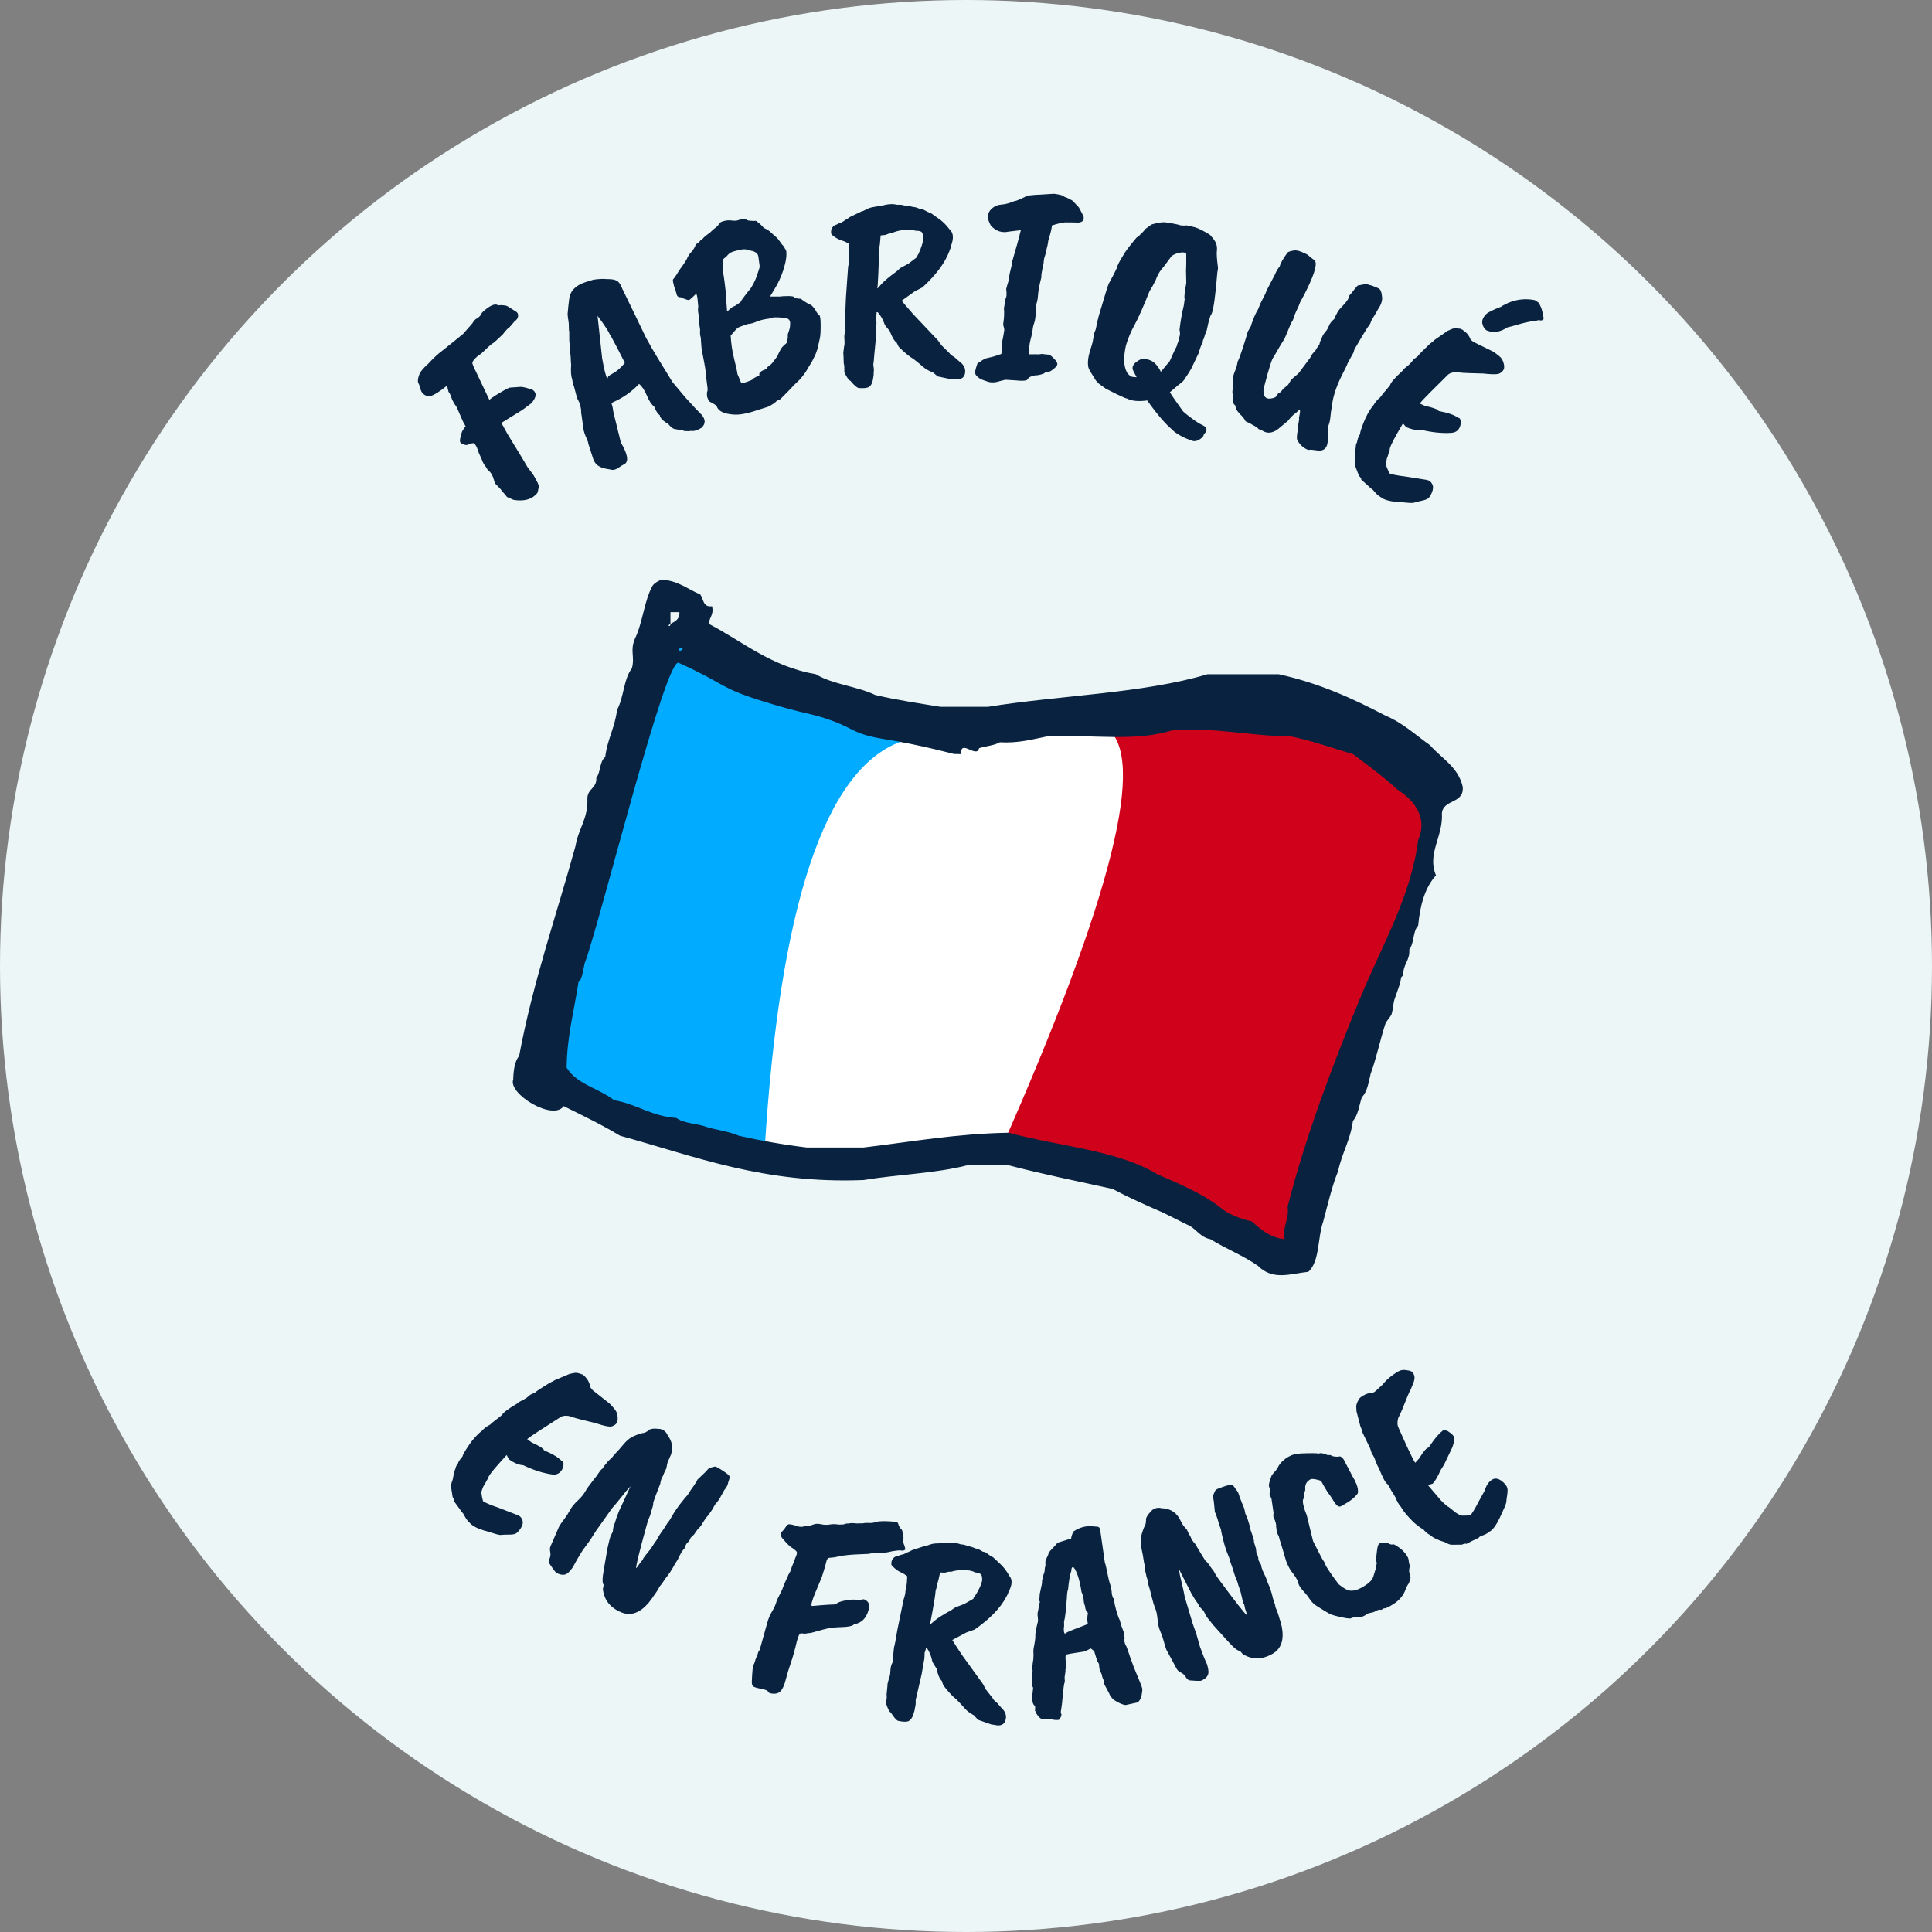
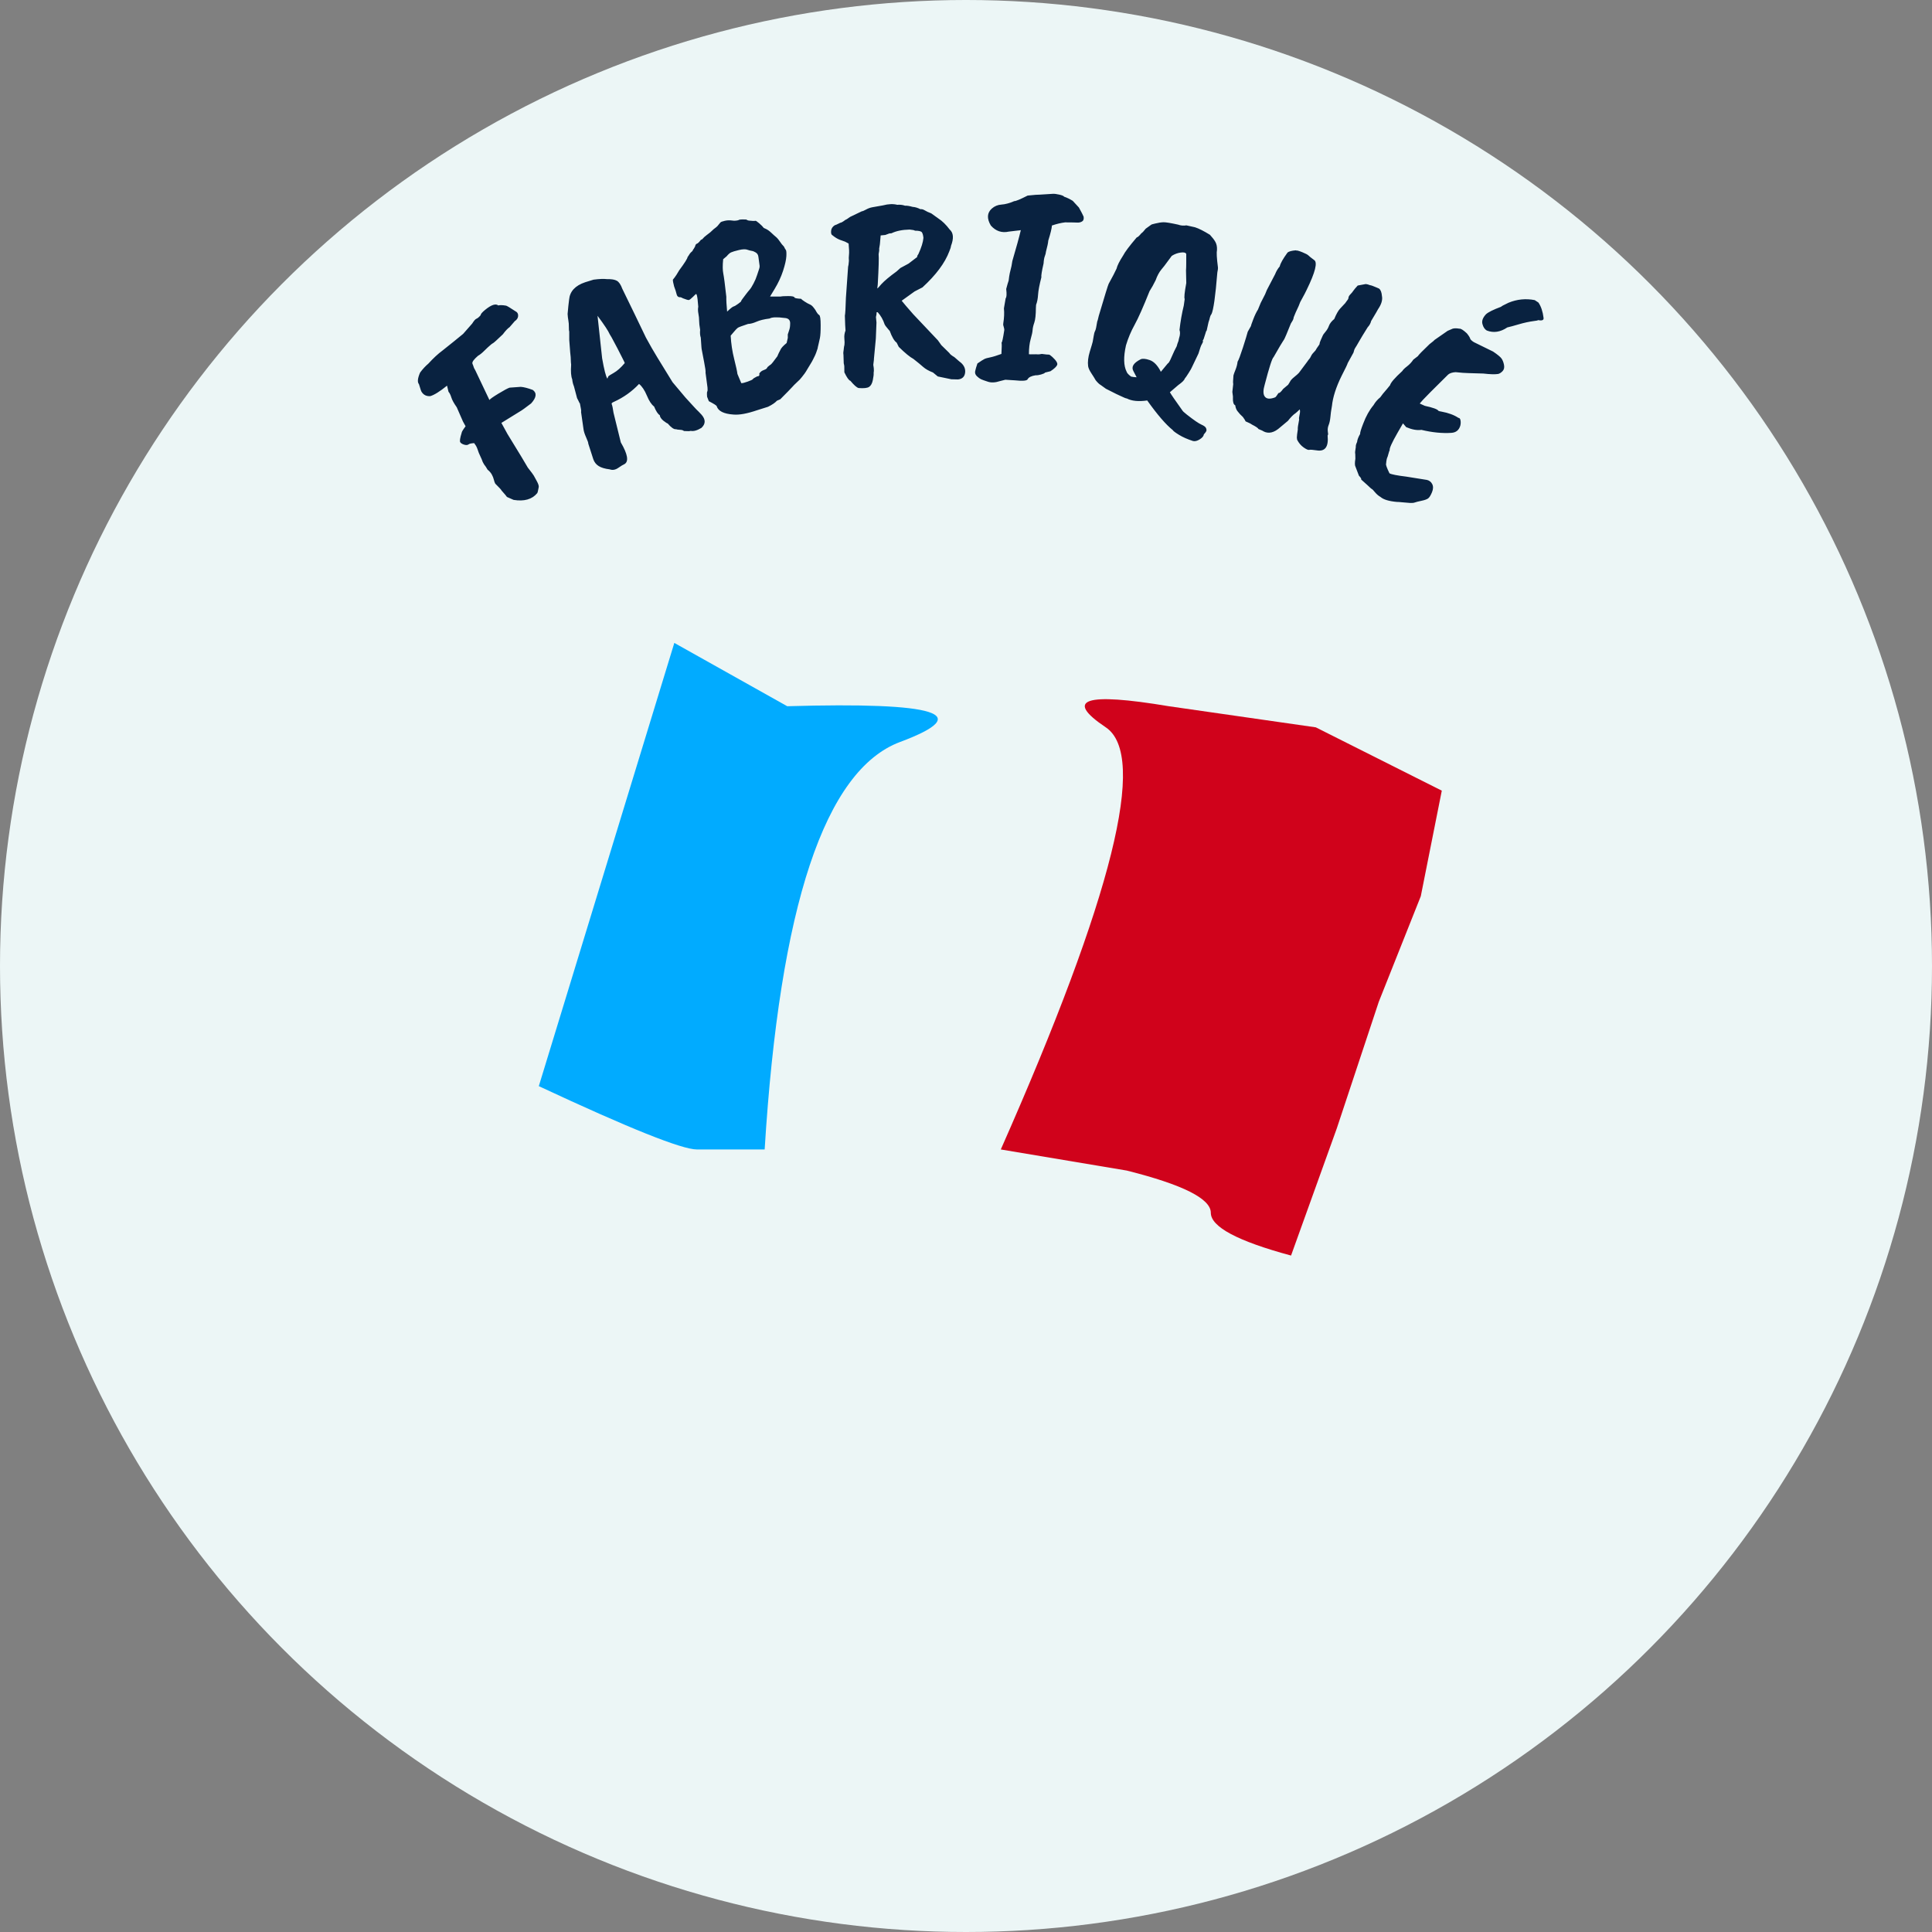
<svg xmlns="http://www.w3.org/2000/svg" width="70px" height="70px" viewBox="0 0 70 70" version="1.1">
  <rect x="0" y="0" width="70" height="70" fill="#808080" stroke="none" />
  <title>made-in-france-icon</title>
  <desc>Created with Sketch.</desc>
  <g id="Page-1" stroke="none" stroke-width="1" fill="none" fill-rule="evenodd">
    <g id="made-in-france-icon">
      <circle id="Oval" fill="#ECF6F6" fill-rule="nonzero" cx="35" cy="35" r="35" />
      <path d="M9.745,25.954 C27.76,9.361 45.064,9.361 61.656,25.954" id="Path" transform="translate(35.701, 19.732) rotate(2) translate(-35.701, -19.732) " />
      <path d="M18.803,18.699 C19.188,18.748 19.47,18.658 19.649,18.427 C19.663,18.411 19.678,18.34 19.696,18.214 C19.707,18.168 19.681,18.091 19.616,17.983 L19.504,17.795 C19.484,17.761 19.408,17.667 19.278,17.513 C19.21,17.399 18.95,17.001 18.498,16.32 L18.264,15.927 L18.919,15.49 C18.982,15.453 19.114,15.351 19.316,15.184 C19.502,14.965 19.517,14.801 19.36,14.694 C19.177,14.633 19.03,14.601 18.92,14.597 L18.517,14.64 C18.447,14.666 18.315,14.743 18.121,14.87 C17.926,14.998 17.82,15.079 17.802,15.113 L17.255,14.059 L17.204,13.974 L17.16,13.861 C17.146,13.838 17.139,13.819 17.138,13.804 C17.128,13.749 17.193,13.656 17.332,13.527 C17.4,13.486 17.474,13.422 17.554,13.336 C17.634,13.25 17.712,13.173 17.787,13.105 C17.812,13.082 17.839,13.062 17.868,13.045 C17.896,13.028 18.009,12.919 18.205,12.717 C18.296,12.585 18.375,12.496 18.44,12.449 L18.62,12.226 C18.69,12.176 18.728,12.117 18.734,12.048 C18.739,11.979 18.72,11.927 18.675,11.892 C18.432,11.743 18.3,11.671 18.28,11.675 C18.154,11.658 18.061,11.659 18.003,11.678 C17.906,11.605 17.748,11.664 17.53,11.856 C17.424,11.95 17.373,12.015 17.379,12.05 C17.322,12.123 17.273,12.167 17.233,12.184 C17.192,12.2 17.142,12.261 17.081,12.367 L16.766,12.752 C16.584,12.914 16.342,13.124 16.04,13.381 C15.882,13.506 15.717,13.67 15.545,13.873 C15.444,13.964 15.348,14.075 15.257,14.207 C15.174,14.418 15.165,14.559 15.23,14.628 C15.291,14.809 15.326,14.9 15.335,14.902 C15.409,15.013 15.515,15.061 15.654,15.048 C15.796,15.002 15.995,14.868 16.249,14.647 L16.31,14.866 C16.352,14.91 16.388,14.977 16.419,15.067 C16.449,15.157 16.519,15.274 16.628,15.418 L16.87,15.923 L16.972,16.094 C16.881,16.225 16.836,16.306 16.838,16.336 C16.784,16.53 16.772,16.646 16.801,16.682 C16.831,16.719 16.88,16.746 16.948,16.763 C17.016,16.78 17.067,16.775 17.101,16.747 C17.135,16.719 17.203,16.702 17.307,16.694 L17.322,16.72 C17.371,16.775 17.409,16.843 17.438,16.923 C17.466,17.003 17.5,17.079 17.539,17.152 C17.579,17.225 17.612,17.296 17.638,17.366 L17.689,17.451 C17.734,17.502 17.779,17.564 17.823,17.638 C17.892,17.689 17.946,17.746 17.983,17.809 C18.02,17.872 18.047,17.933 18.063,17.993 C18.08,18.053 18.098,18.1 18.119,18.134 C18.272,18.274 18.351,18.355 18.355,18.375 C18.478,18.503 18.546,18.579 18.559,18.601 L18.803,18.699 Z M22.49,17.448 L22.551,17.409 C22.651,17.334 22.726,17.285 22.774,17.263 C22.932,17.161 22.878,16.901 22.613,16.482 L22.311,15.416 C22.284,15.261 22.258,15.156 22.233,15.102 C22.222,15.078 22.249,15.05 22.316,15.02 C22.66,14.848 22.955,14.622 23.199,14.342 C23.309,14.423 23.408,14.56 23.497,14.753 C23.585,14.946 23.677,15.075 23.773,15.141 C23.85,15.31 23.922,15.412 23.99,15.447 C23.996,15.509 24.04,15.573 24.121,15.638 C24.208,15.701 24.263,15.734 24.287,15.738 C24.419,15.882 24.522,15.948 24.597,15.935 C24.623,15.945 24.671,15.95 24.741,15.951 C24.811,15.952 24.858,15.965 24.884,15.99 C25.018,15.994 25.1,15.99 25.13,15.976 C25.233,15.994 25.361,15.954 25.513,15.855 C25.663,15.706 25.66,15.547 25.502,15.378 C25.407,15.283 25.352,15.23 25.336,15.219 C25.332,15.216 25.32,15.205 25.3,15.185 L25.215,15.1 C25.142,15.027 25.037,14.92 24.899,14.778 L24.41,14.236 C23.895,13.464 23.63,13.06 23.613,13.024 L23.39,12.655 C23.387,12.649 23.243,12.376 22.959,11.834 C22.674,11.293 22.513,10.988 22.473,10.918 C22.413,10.77 22.344,10.676 22.267,10.635 C22.19,10.594 22.069,10.578 21.906,10.587 C21.784,10.577 21.622,10.589 21.419,10.624 L21.117,10.729 C20.762,10.863 20.576,11.079 20.56,11.378 C20.546,11.523 20.534,11.697 20.524,11.898 C20.531,11.976 20.542,12.053 20.559,12.129 C20.576,12.205 20.585,12.285 20.586,12.368 C20.588,12.452 20.594,12.505 20.605,12.529 L20.617,12.842 C20.66,13.238 20.684,13.442 20.69,13.454 C20.702,13.624 20.71,13.715 20.716,13.727 C20.707,13.979 20.727,14.157 20.774,14.259 C20.785,14.349 20.809,14.433 20.845,14.511 L20.973,14.934 L21.032,15.039 C21.054,15.087 21.071,15.116 21.083,15.125 C21.13,15.308 21.147,15.409 21.135,15.43 L21.247,16.057 C21.259,16.132 21.295,16.23 21.355,16.353 C21.415,16.475 21.441,16.545 21.435,16.563 C21.538,16.851 21.605,17.039 21.638,17.126 C21.679,17.232 21.747,17.312 21.842,17.367 C21.936,17.422 22.071,17.457 22.246,17.472 C22.348,17.505 22.45,17.484 22.551,17.409 L22.49,17.448 Z M22.046,14.191 C21.989,14.115 21.917,13.87 21.83,13.458 L21.61,11.927 C21.867,12.247 22.021,12.465 22.074,12.579 C22.113,12.634 22.173,12.731 22.251,12.871 C22.313,12.974 22.411,13.148 22.545,13.393 C22.623,13.532 22.66,13.603 22.654,13.606 C22.52,13.777 22.392,13.899 22.269,13.974 C22.146,14.048 22.082,14.094 22.075,14.112 L22.046,14.191 Z M27.333,15.208 L27.504,15.146 L27.899,15.006 C28.048,14.926 28.153,14.849 28.214,14.775 L28.332,14.719 C28.446,14.594 28.538,14.495 28.606,14.422 C28.674,14.349 28.724,14.293 28.757,14.252 C28.79,14.21 28.837,14.16 28.898,14.099 C28.96,14.039 28.998,14 29.013,13.981 C29.028,13.963 29.054,13.931 29.088,13.886 C29.123,13.841 29.155,13.796 29.183,13.753 C29.212,13.71 29.245,13.653 29.282,13.582 C29.32,13.512 29.356,13.448 29.39,13.389 C29.424,13.33 29.454,13.272 29.478,13.216 C29.503,13.16 29.524,13.114 29.54,13.078 C29.557,13.041 29.584,12.959 29.621,12.83 C29.622,12.809 29.629,12.765 29.644,12.698 C29.658,12.631 29.673,12.55 29.69,12.455 C29.706,12.36 29.71,12.201 29.701,11.978 C29.693,11.756 29.67,11.636 29.634,11.619 C29.598,11.602 29.55,11.544 29.492,11.443 C29.468,11.409 29.438,11.372 29.401,11.331 C29.364,11.29 29.322,11.261 29.276,11.244 C29.229,11.227 29.167,11.195 29.091,11.149 C29.014,11.103 28.97,11.071 28.958,11.054 C28.805,11.052 28.724,11.038 28.717,11.013 C28.707,10.981 28.632,10.967 28.491,10.972 C28.35,10.977 28.258,10.986 28.213,10.999 L27.832,11.011 L27.987,10.735 C28.113,10.509 28.208,10.284 28.272,10.061 C28.336,9.837 28.369,9.66 28.372,9.531 C28.374,9.402 28.365,9.325 28.343,9.3 C28.322,9.276 28.305,9.249 28.293,9.222 C28.282,9.194 28.264,9.172 28.242,9.154 C28.219,9.137 28.178,9.088 28.12,9.009 L28.064,8.938 C28.029,8.896 27.998,8.866 27.971,8.846 C27.931,8.817 27.873,8.768 27.797,8.701 C27.722,8.634 27.648,8.587 27.578,8.56 C27.547,8.548 27.527,8.54 27.519,8.536 C27.484,8.491 27.426,8.436 27.344,8.371 C27.261,8.305 27.215,8.278 27.204,8.288 C27.172,8.298 27.093,8.298 26.965,8.288 C26.921,8.28 26.897,8.272 26.895,8.262 C26.892,8.253 26.844,8.25 26.752,8.254 C26.659,8.257 26.605,8.269 26.59,8.287 C26.514,8.31 26.434,8.317 26.352,8.307 C26.269,8.298 26.184,8.304 26.098,8.327 C26.011,8.35 25.96,8.371 25.945,8.389 L25.907,8.437 C25.89,8.459 25.867,8.489 25.84,8.525 C25.814,8.553 25.786,8.579 25.755,8.603 C25.724,8.626 25.692,8.654 25.661,8.688 C25.63,8.722 25.604,8.747 25.585,8.763 C25.566,8.78 25.523,8.815 25.456,8.87 C25.389,8.925 25.348,8.965 25.331,8.991 C25.315,9.017 25.291,9.035 25.259,9.044 C25.196,9.133 25.148,9.182 25.116,9.191 C25.085,9.201 25.064,9.235 25.054,9.294 C25.02,9.366 24.997,9.404 24.985,9.408 C24.986,9.436 24.962,9.471 24.912,9.513 C24.891,9.534 24.87,9.563 24.85,9.6 C24.83,9.637 24.813,9.665 24.797,9.683 C24.794,9.74 24.698,9.904 24.51,10.176 C24.439,10.309 24.386,10.398 24.352,10.443 C24.317,10.488 24.297,10.515 24.293,10.523 C24.291,10.565 24.309,10.646 24.346,10.767 C24.393,10.878 24.426,10.968 24.444,11.039 C24.462,11.11 24.499,11.147 24.556,11.151 C24.581,11.143 24.623,11.155 24.681,11.186 C24.797,11.227 24.869,11.245 24.895,11.24 C24.921,11.236 24.969,11.197 25.037,11.125 C25.105,11.052 25.142,11.015 25.148,11.013 C25.155,11.011 25.162,11.017 25.17,11.032 C25.178,11.047 25.187,11.077 25.197,11.123 C25.208,11.168 25.217,11.234 25.227,11.322 C25.236,11.409 25.242,11.459 25.246,11.472 C25.234,11.545 25.238,11.629 25.26,11.723 C25.281,11.817 25.293,11.902 25.295,11.977 C25.297,12.053 25.313,12.163 25.343,12.306 C25.336,12.419 25.347,12.513 25.376,12.587 C25.391,12.744 25.403,12.857 25.411,12.923 L25.42,12.99 C25.427,13.023 25.463,13.182 25.528,13.467 C25.577,13.674 25.599,13.803 25.593,13.853 L25.683,14.388 C25.691,14.461 25.691,14.507 25.682,14.523 C25.667,14.542 25.666,14.608 25.68,14.721 L25.748,14.878 C25.935,14.967 26.032,15.024 26.039,15.049 C26.1,15.225 26.305,15.319 26.655,15.331 C26.867,15.343 27.15,15.281 27.504,15.146 L27.333,15.208 Z M26.297,11.611 C26.266,11.371 26.25,11.192 26.249,11.074 C26.185,10.636 26.139,10.357 26.11,10.237 C26.081,10.118 26.073,9.945 26.088,9.719 L26.21,9.609 C26.265,9.537 26.316,9.488 26.364,9.463 C26.412,9.438 26.506,9.406 26.647,9.367 C26.788,9.328 26.893,9.322 26.964,9.349 C27.01,9.363 27.053,9.373 27.092,9.378 C27.132,9.383 27.162,9.39 27.182,9.398 C27.201,9.406 27.226,9.417 27.255,9.433 C27.284,9.448 27.307,9.469 27.325,9.494 C27.344,9.52 27.356,9.555 27.362,9.598 C27.368,9.641 27.378,9.695 27.39,9.761 C27.403,9.826 27.412,9.877 27.416,9.914 C27.42,9.951 27.415,9.991 27.4,10.033 C27.386,10.076 27.364,10.149 27.336,10.251 C27.308,10.353 27.269,10.457 27.217,10.562 C27.166,10.668 27.122,10.744 27.084,10.79 C27.046,10.836 27.004,10.892 26.958,10.958 C26.912,11.024 26.872,11.081 26.838,11.13 C26.804,11.178 26.789,11.207 26.792,11.217 C26.794,11.226 26.759,11.259 26.686,11.316 C26.614,11.373 26.56,11.407 26.525,11.417 C26.49,11.428 26.414,11.492 26.297,11.611 L26.297,11.611 Z M27.131,14.12 C27.019,14.165 26.943,14.186 26.901,14.185 L26.749,13.856 C26.737,13.77 26.691,13.591 26.613,13.32 C26.534,13.049 26.482,12.769 26.456,12.478 C26.471,12.46 26.509,12.412 26.569,12.335 C26.629,12.258 26.674,12.208 26.705,12.184 C26.736,12.161 26.858,12.11 27.07,12.032 C27.158,12.026 27.26,11.995 27.375,11.94 C27.49,11.884 27.646,11.84 27.845,11.808 C27.926,11.755 28.106,11.742 28.384,11.769 C28.516,11.771 28.586,11.829 28.594,11.945 C28.596,11.999 28.595,12.048 28.591,12.091 C28.587,12.134 28.575,12.186 28.555,12.248 C28.536,12.309 28.525,12.347 28.522,12.362 L28.528,12.485 L28.492,12.673 C28.371,12.779 28.3,12.863 28.277,12.925 C28.268,12.942 28.25,12.98 28.223,13.04 L28.2,13.094 C28.186,13.126 28.177,13.149 28.173,13.165 C28.044,13.356 27.967,13.459 27.944,13.473 C27.92,13.487 27.882,13.52 27.828,13.571 C27.814,13.617 27.779,13.65 27.723,13.67 C27.666,13.691 27.621,13.719 27.587,13.753 C27.552,13.788 27.537,13.812 27.541,13.825 C27.558,13.882 27.533,13.914 27.465,13.92 C27.376,13.968 27.326,14.002 27.315,14.023 C27.304,14.044 27.242,14.076 27.131,14.12 L27.131,14.12 Z M34.742,13.776 C34.899,13.755 34.983,13.666 34.993,13.511 C35.002,13.356 34.926,13.225 34.765,13.12 L34.584,12.973 C34.484,12.919 34.42,12.871 34.394,12.828 L34.097,12.556 L33.964,12.383 L33.039,11.471 C32.82,11.239 32.675,11.081 32.604,10.997 L33.059,10.645 L33.34,10.487 C33.813,10.022 34.122,9.576 34.266,9.149 C34.301,9.057 34.319,8.991 34.32,8.951 C34.417,8.67 34.394,8.472 34.251,8.357 C34.115,8.188 33.974,8.059 33.828,7.972 L33.564,7.796 C33.473,7.768 33.384,7.729 33.297,7.681 C33.254,7.66 33.21,7.652 33.164,7.658 C33.064,7.611 32.97,7.587 32.883,7.585 C32.758,7.555 32.666,7.544 32.607,7.552 C32.516,7.524 32.422,7.516 32.323,7.529 C32.171,7.496 31.999,7.509 31.806,7.568 L31.425,7.649 C31.347,7.666 31.272,7.696 31.201,7.739 C31.13,7.782 31.078,7.806 31.045,7.81 L30.632,8.026 C30.541,8.098 30.485,8.135 30.466,8.138 C30.381,8.21 30.32,8.248 30.28,8.253 C30.168,8.315 30.102,8.347 30.082,8.35 C30.003,8.407 29.962,8.478 29.96,8.562 C29.957,8.646 29.974,8.696 30.01,8.711 C30.107,8.785 30.197,8.837 30.281,8.866 L30.481,8.93 L30.61,8.993 C30.635,9.183 30.645,9.318 30.638,9.396 C30.632,9.474 30.633,9.549 30.643,9.621 C30.638,9.735 30.631,9.807 30.621,9.835 L30.581,10.965 C30.583,11.333 30.578,11.548 30.566,11.61 C30.583,11.882 30.596,12.061 30.608,12.147 C30.574,12.245 30.564,12.343 30.577,12.442 C30.59,12.541 30.593,12.617 30.587,12.672 C30.578,12.706 30.572,12.749 30.569,12.8 C30.568,12.816 30.567,12.832 30.566,12.846 L30.559,12.911 C30.555,12.935 30.554,12.954 30.556,12.967 L30.565,13.036 C30.569,13.116 30.576,13.215 30.585,13.335 C30.598,13.38 30.606,13.416 30.609,13.442 C30.613,13.468 30.616,13.542 30.619,13.662 C30.717,13.849 30.794,13.95 30.849,13.962 C30.983,14.112 31.085,14.196 31.154,14.213 C31.343,14.221 31.469,14.203 31.533,14.158 C31.598,14.112 31.64,14.028 31.66,13.905 C31.681,13.781 31.687,13.693 31.68,13.641 C31.688,13.6 31.688,13.548 31.68,13.485 C31.671,13.423 31.665,13.387 31.66,13.377 C31.656,13.368 31.657,13.329 31.665,13.261 C31.673,13.193 31.675,13.149 31.673,13.13 L31.716,12.401 L31.719,11.818 L31.693,11.62 C31.709,11.545 31.715,11.487 31.71,11.447 L31.749,11.442 C31.865,11.561 31.955,11.706 32.018,11.878 C32.036,11.91 32.062,11.945 32.098,11.983 C32.133,12.022 32.158,12.051 32.174,12.069 C32.19,12.087 32.202,12.098 32.209,12.104 C32.299,12.326 32.388,12.465 32.475,12.521 C32.528,12.614 32.555,12.664 32.556,12.671 C32.792,12.887 32.975,13.027 33.104,13.09 C33.259,13.203 33.38,13.296 33.467,13.368 C33.554,13.44 33.674,13.503 33.828,13.556 L34.007,13.693 L34.501,13.778 L34.742,13.776 Z M31.705,10.584 L31.717,10.442 C31.73,9.838 31.728,9.47 31.71,9.338 C31.726,9.256 31.73,9.188 31.723,9.136 C31.741,9.013 31.748,8.945 31.746,8.932 L31.76,8.659 L31.928,8.636 L32.071,8.577 L32.15,8.567 C32.319,8.477 32.536,8.425 32.802,8.41 C32.91,8.415 32.975,8.427 32.997,8.444 C33.137,8.439 33.221,8.456 33.25,8.495 C33.279,8.535 33.299,8.601 33.312,8.693 C33.305,8.848 33.251,9.046 33.15,9.287 C33.111,9.346 33.099,9.381 33.113,9.392 L32.806,9.644 L32.517,9.813 L32.383,9.942 C32.134,10.136 31.955,10.297 31.845,10.425 C31.776,10.515 31.73,10.568 31.705,10.584 L31.705,10.584 Z M35.828,13.82 C35.953,13.857 36.099,13.844 36.267,13.782 L36.457,13.727 L36.796,13.736 C37.087,13.757 37.244,13.738 37.265,13.679 C37.3,13.607 37.395,13.556 37.548,13.527 C37.601,13.528 37.666,13.517 37.743,13.492 C37.82,13.468 37.869,13.443 37.89,13.416 L38.08,13.362 C38.216,13.266 38.294,13.186 38.316,13.124 C38.337,13.061 38.277,12.969 38.134,12.845 C38.069,12.79 38.026,12.763 38.006,12.762 L37.907,12.76 L37.748,12.746 C37.668,12.763 37.621,12.77 37.608,12.767 C37.595,12.763 37.505,12.766 37.339,12.775 L37.279,12.773 C37.271,12.56 37.286,12.378 37.323,12.226 C37.361,12.075 37.38,11.962 37.382,11.889 C37.384,11.816 37.401,11.727 37.434,11.622 C37.467,11.516 37.48,11.338 37.473,11.085 L37.476,10.976 C37.512,10.87 37.532,10.746 37.535,10.604 C37.539,10.461 37.571,10.251 37.632,9.974 C37.62,9.914 37.641,9.745 37.695,9.468 C37.698,9.348 37.71,9.259 37.732,9.2 C37.753,9.14 37.764,9.088 37.766,9.041 C37.81,8.85 37.834,8.714 37.836,8.635 C37.909,8.371 37.947,8.186 37.95,8.08 L37.96,8.08 C38.121,8.018 38.275,7.976 38.422,7.953 C38.661,7.946 38.81,7.943 38.87,7.945 C38.93,7.946 38.985,7.931 39.035,7.899 C39.086,7.868 39.103,7.808 39.085,7.721 C39.053,7.654 38.993,7.546 38.904,7.398 L38.671,7.163 C38.56,7.1 38.455,7.054 38.356,7.025 C38.337,6.998 38.278,6.975 38.179,6.956 C38.08,6.937 38,6.929 37.94,6.935 L37.461,6.982 C37.415,6.98 37.271,6.997 37.032,7.03 C36.769,7.176 36.611,7.248 36.558,7.247 C36.383,7.329 36.229,7.376 36.096,7.389 C35.963,7.402 35.849,7.454 35.753,7.544 C35.583,7.706 35.578,7.912 35.737,8.161 C35.924,8.359 36.145,8.424 36.399,8.358 L36.729,8.307 C36.742,8.307 36.776,8.302 36.829,8.29 C36.776,8.554 36.686,8.93 36.561,9.418 L36.536,9.606 C36.49,9.818 36.467,9.943 36.466,9.983 L36.452,10.132 C36.431,10.198 36.405,10.3 36.374,10.439 C36.403,10.625 36.4,10.738 36.366,10.777 C36.333,11.015 36.316,11.138 36.316,11.144 C36.338,11.304 36.337,11.484 36.312,11.682 L36.31,11.742 C36.347,11.849 36.362,11.916 36.355,11.942 C36.321,12.233 36.294,12.382 36.273,12.388 C36.286,12.428 36.289,12.564 36.283,12.797 C36.115,12.865 35.981,12.912 35.881,12.936 C35.78,12.959 35.71,12.982 35.67,13.005 C35.629,13.027 35.548,13.083 35.426,13.173 C35.39,13.291 35.366,13.385 35.354,13.455 C35.342,13.524 35.366,13.584 35.424,13.636 C35.482,13.687 35.533,13.721 35.576,13.739 C35.618,13.757 35.702,13.784 35.828,13.82 L35.828,13.82 Z M43.333,15.709 C43.405,15.723 43.485,15.699 43.574,15.638 C43.663,15.577 43.71,15.516 43.714,15.456 C43.758,15.404 43.786,15.363 43.798,15.335 C43.81,15.307 43.806,15.271 43.787,15.227 C43.769,15.183 43.71,15.142 43.613,15.103 C43.515,15.065 43.336,14.951 43.074,14.76 C42.973,14.687 42.915,14.636 42.9,14.606 C42.639,14.267 42.483,14.056 42.431,13.972 L42.724,13.703 C42.866,13.594 42.941,13.514 42.951,13.461 C42.977,13.432 43.022,13.361 43.087,13.249 C43.152,13.136 43.185,13.073 43.188,13.06 L43.417,12.535 C43.464,12.355 43.498,12.247 43.518,12.21 C43.538,12.173 43.55,12.148 43.552,12.135 L43.569,12.098 L43.555,12.065 L43.587,12 L43.647,11.788 C43.657,11.736 43.669,11.705 43.685,11.694 L43.741,11.391 L43.771,11.285 C43.79,11.18 43.812,11.117 43.837,11.094 C43.905,10.945 43.959,10.439 43.998,9.575 C44.014,9.49 44.019,9.427 44.013,9.385 C43.959,9.058 43.94,8.849 43.957,8.758 C43.958,8.643 43.936,8.548 43.889,8.471 C43.843,8.395 43.774,8.312 43.683,8.22 C43.457,8.091 43.274,8.006 43.132,7.966 L42.819,7.908 C42.714,7.929 42.614,7.924 42.518,7.892 C42.251,7.843 42.074,7.82 41.989,7.824 C41.904,7.829 41.804,7.847 41.69,7.88 C41.598,7.904 41.548,7.921 41.539,7.933 L41.349,8.08 C41.285,8.17 41.234,8.227 41.195,8.254 C41.124,8.349 41.071,8.4 41.035,8.407 C40.779,8.73 40.623,8.954 40.566,9.079 C40.439,9.291 40.365,9.453 40.344,9.564 C40.295,9.683 40.207,9.869 40.078,10.122 C40.057,10.165 39.95,10.557 39.759,11.298 C39.736,11.422 39.72,11.49 39.711,11.502 C39.688,11.694 39.667,11.808 39.647,11.844 C39.625,11.888 39.61,11.954 39.6,12.043 C39.59,12.133 39.581,12.198 39.573,12.241 C39.565,12.283 39.534,12.404 39.48,12.603 C39.427,12.803 39.412,12.979 39.438,13.132 C39.452,13.202 39.494,13.286 39.563,13.383 C39.633,13.481 39.688,13.563 39.73,13.632 C39.808,13.721 39.872,13.776 39.921,13.799 L40.11,13.926 C40.446,14.082 40.623,14.163 40.643,14.166 C40.774,14.224 40.853,14.253 40.88,14.251 C41.06,14.338 41.307,14.354 41.621,14.298 C42.007,14.801 42.327,15.148 42.582,15.337 C42.597,15.367 42.674,15.422 42.815,15.502 C42.955,15.582 43.128,15.651 43.333,15.709 L43.333,15.709 Z M41.008,13.454 C40.912,13.389 40.856,13.332 40.838,13.281 C40.722,13.07 40.703,12.753 40.782,12.329 C40.851,12.065 40.947,11.813 41.07,11.572 C41.192,11.332 41.358,10.92 41.567,10.338 C41.636,10.223 41.705,10.087 41.775,9.931 C41.825,9.772 41.89,9.64 41.969,9.537 C42.049,9.434 42.104,9.36 42.132,9.314 C42.161,9.269 42.226,9.175 42.327,9.031 C42.427,8.962 42.535,8.918 42.65,8.899 C42.765,8.88 42.831,8.896 42.849,8.946 C42.854,9.081 42.858,9.194 42.86,9.283 L42.863,9.43 C42.864,9.488 42.863,9.524 42.861,9.536 L42.887,9.996 C42.835,10.345 42.823,10.538 42.85,10.577 L42.825,10.815 C42.767,11.095 42.725,11.391 42.701,11.703 C42.733,11.784 42.731,11.885 42.695,12.006 L42.677,12.104 C42.649,12.18 42.631,12.244 42.621,12.296 C42.568,12.401 42.512,12.531 42.452,12.685 C42.393,12.84 42.35,12.921 42.321,12.929 L42.081,13.239 C42.068,13.236 42.063,13.229 42.065,13.216 C41.943,13.004 41.806,12.875 41.656,12.831 C41.505,12.786 41.397,12.781 41.33,12.816 C41.074,12.957 40.992,13.104 41.086,13.256 L41.208,13.471 C41.133,13.471 41.067,13.465 41.008,13.454 L41.008,13.454 Z M47.344,15.801 C47.444,15.866 47.512,15.893 47.548,15.882 C47.584,15.87 47.673,15.873 47.815,15.89 C48.125,15.933 48.252,15.75 48.198,15.341 L48.215,15.294 C48.215,15.294 48.209,15.257 48.198,15.182 C48.187,15.107 48.195,15.032 48.222,14.958 C48.25,14.883 48.268,14.782 48.276,14.654 C48.284,14.526 48.291,14.444 48.298,14.407 C48.304,14.371 48.308,14.34 48.31,14.316 L48.313,14.287 L48.316,14.271 C48.337,13.946 48.442,13.574 48.631,13.156 C48.757,12.891 48.824,12.736 48.834,12.69 L49.029,12.305 C49.044,12.226 49.064,12.166 49.09,12.126 C49.115,12.086 49.158,12.008 49.218,11.892 C49.278,11.777 49.376,11.602 49.511,11.369 C49.572,11.3 49.612,11.222 49.629,11.137 C49.776,10.872 49.854,10.728 49.863,10.703 C49.98,10.52 50.022,10.358 49.988,10.218 C49.973,10.086 49.935,9.997 49.873,9.953 C49.841,9.94 49.81,9.928 49.782,9.917 L49.643,9.866 C49.588,9.848 49.555,9.84 49.543,9.842 C49.481,9.82 49.429,9.807 49.387,9.806 L49.098,9.87 C49.024,9.956 48.974,10.02 48.947,10.063 C48.921,10.107 48.887,10.151 48.845,10.196 C48.804,10.241 48.782,10.28 48.78,10.315 C48.778,10.349 48.771,10.375 48.757,10.391 C48.744,10.408 48.73,10.429 48.713,10.455 C48.696,10.48 48.68,10.504 48.665,10.527 C48.654,10.537 48.639,10.555 48.619,10.579 C48.6,10.604 48.557,10.653 48.49,10.728 C48.424,10.803 48.358,10.93 48.291,11.111 C48.196,11.196 48.135,11.28 48.108,11.362 C48.082,11.444 48.042,11.518 47.99,11.583 C47.937,11.649 47.904,11.7 47.891,11.738 C47.877,11.775 47.856,11.826 47.829,11.89 C47.802,11.954 47.788,12.008 47.786,12.05 C47.707,12.169 47.662,12.244 47.65,12.275 C47.568,12.365 47.519,12.429 47.506,12.466 L47.462,12.556 C47.407,12.628 47.378,12.67 47.373,12.682 L47.08,13.105 C47.053,13.138 46.999,13.19 46.916,13.262 C46.833,13.334 46.782,13.395 46.764,13.445 L46.704,13.55 L46.529,13.708 C46.452,13.821 46.398,13.872 46.366,13.861 C46.311,13.954 46.274,14.007 46.254,14.021 C46.061,14.105 45.93,14.096 45.862,13.993 C45.807,13.91 45.805,13.771 45.855,13.577 C45.997,12.943 46.092,12.607 46.142,12.569 C46.329,12.213 46.438,12.013 46.469,11.968 C46.498,11.929 46.534,11.85 46.577,11.732 L46.725,11.33 C46.727,11.324 46.743,11.296 46.772,11.246 C46.801,11.197 46.817,11.148 46.82,11.1 L46.886,10.922 C46.969,10.734 47.019,10.607 47.036,10.543 C47.166,10.286 47.24,10.133 47.258,10.083 C47.545,9.439 47.621,9.078 47.487,9.001 C47.374,8.924 47.303,8.871 47.275,8.843 C47.246,8.815 47.171,8.778 47.05,8.734 C46.928,8.689 46.852,8.671 46.82,8.681 L46.823,8.672 C46.661,8.69 46.557,8.722 46.512,8.769 C46.355,9.001 46.268,9.171 46.25,9.277 C46.187,9.353 46.133,9.45 46.09,9.569 C46.056,9.641 45.964,9.833 45.814,10.146 L45.755,10.305 L45.607,10.621 L45.517,10.864 C45.462,10.957 45.408,11.079 45.357,11.229 C45.305,11.38 45.281,11.46 45.285,11.468 L45.174,11.682 C45.154,11.774 45.103,11.965 45.021,12.257 C44.938,12.548 44.879,12.723 44.844,12.78 C44.837,12.877 44.815,12.973 44.78,13.07 C44.744,13.166 44.722,13.238 44.712,13.283 C44.702,13.464 44.703,13.567 44.715,13.592 L44.693,13.881 C44.717,14.01 44.726,14.081 44.721,14.093 C44.721,14.249 44.752,14.338 44.814,14.361 C44.832,14.466 44.872,14.548 44.935,14.607 C44.964,14.646 45.021,14.702 45.107,14.776 C45.169,14.856 45.203,14.907 45.209,14.93 C45.321,14.972 45.4,15.008 45.445,15.039 C45.59,15.106 45.67,15.157 45.686,15.191 C45.804,15.234 45.865,15.26 45.869,15.269 C46.062,15.361 46.263,15.304 46.473,15.099 L46.742,14.858 C46.843,14.719 46.931,14.624 47.006,14.573 C47.036,14.549 47.086,14.5 47.155,14.427 C47.173,14.476 47.173,14.543 47.155,14.629 C47.138,14.714 47.135,14.77 47.147,14.795 C47.113,15.002 47.101,15.121 47.111,15.153 C47.094,15.295 47.085,15.395 47.086,15.452 C47.093,15.49 47.097,15.516 47.099,15.531 C47.163,15.646 47.244,15.736 47.344,15.801 L47.344,15.801 Z M53.829,11.336 C54.076,11.422 54.322,11.376 54.567,11.198 C54.662,11.173 54.801,11.13 54.984,11.069 C55.167,11.008 55.349,10.962 55.531,10.931 C55.611,10.921 55.659,10.908 55.674,10.894 C55.819,10.918 55.883,10.888 55.868,10.805 C55.831,10.576 55.763,10.393 55.662,10.257 L55.526,10.174 C55.201,10.121 54.885,10.164 54.579,10.303 C54.414,10.388 54.326,10.439 54.317,10.457 C54.038,10.572 53.859,10.669 53.78,10.747 C53.667,10.875 53.628,10.995 53.663,11.107 C53.697,11.22 53.753,11.296 53.829,11.336 L53.829,11.336 Z M50.193,17.499 C50.304,17.588 50.501,17.64 50.786,17.656 C50.825,17.654 50.893,17.656 50.991,17.663 C51.089,17.67 51.178,17.674 51.26,17.676 C51.342,17.678 51.402,17.67 51.441,17.653 C51.48,17.636 51.558,17.614 51.674,17.585 C51.79,17.557 51.871,17.525 51.917,17.489 C51.962,17.452 52.006,17.376 52.049,17.26 C52.092,17.144 52.091,17.046 52.047,16.966 C52.003,16.886 51.936,16.838 51.848,16.821 L51.097,16.728 C50.76,16.699 50.555,16.666 50.485,16.629 C50.38,16.43 50.335,16.317 50.351,16.287 C50.356,16.163 50.372,16.077 50.397,16.03 C50.433,15.877 50.455,15.798 50.464,15.796 C50.445,15.733 50.532,15.52 50.724,15.156 L50.911,14.804 L51.032,14.936 C51.244,15.018 51.429,15.045 51.587,15.016 C51.98,15.096 52.343,15.12 52.677,15.086 C52.843,15.069 52.948,14.978 52.99,14.813 C53.004,14.745 53.004,14.681 52.99,14.621 C52.977,14.561 52.951,14.533 52.912,14.535 C52.754,14.436 52.546,14.367 52.289,14.329 C52.239,14.324 52.202,14.316 52.178,14.304 C52.147,14.25 51.98,14.195 51.679,14.141 L51.494,14.065 C51.497,14.059 51.504,14.05 51.514,14.037 C51.525,14.023 51.557,13.984 51.611,13.919 C51.664,13.853 51.956,13.54 52.485,12.979 C52.543,12.927 52.631,12.895 52.75,12.883 L53.013,12.898 C53.048,12.902 53.296,12.902 53.757,12.898 C54.008,12.918 54.19,12.917 54.3,12.893 C54.354,12.876 54.405,12.839 54.454,12.783 C54.503,12.726 54.517,12.651 54.495,12.556 C54.473,12.462 54.44,12.387 54.396,12.329 C54.351,12.272 54.247,12.192 54.083,12.09 L53.382,11.776 C53.323,11.745 53.278,11.709 53.246,11.67 C53.23,11.616 53.184,11.547 53.109,11.462 C52.975,11.346 52.883,11.293 52.832,11.304 C52.734,11.29 52.654,11.292 52.591,11.312 L52.411,11.397 L51.944,11.746 C51.935,11.764 51.877,11.816 51.771,11.903 C51.525,12.155 51.389,12.305 51.364,12.352 L51.206,12.482 C51.147,12.578 51.074,12.662 50.988,12.733 C50.902,12.803 50.846,12.862 50.821,12.909 C50.557,13.167 50.415,13.344 50.395,13.438 C50.34,13.514 50.257,13.62 50.147,13.757 C50.116,13.801 50.086,13.845 50.055,13.889 C49.958,13.973 49.88,14.07 49.821,14.182 C49.68,14.363 49.563,14.59 49.471,14.864 C49.398,15.073 49.365,15.198 49.373,15.24 C49.311,15.357 49.277,15.456 49.273,15.536 C49.238,15.615 49.225,15.676 49.233,15.718 C49.212,15.857 49.208,15.941 49.222,15.971 L49.232,16.145 C49.213,16.293 49.218,16.39 49.247,16.435 L49.382,16.754 C49.452,16.821 49.48,16.867 49.468,16.89 C49.599,16.997 49.68,17.064 49.71,17.092 C49.741,17.119 49.773,17.147 49.806,17.176 C49.84,17.205 49.862,17.221 49.872,17.222 C49.883,17.224 49.92,17.261 49.983,17.332 C50.047,17.403 50.117,17.459 50.193,17.499 L50.193,17.499 Z" id="Shape" fill="#092240" fill-rule="nonzero" transform="translate(35.529, 12.823) rotate(2) translate(-35.529, -12.823) " />
-       <path d="M6,36.267 C12.163,51.437 21.644,59.022 34.444,59.022 C47.244,59.022 56.963,51.437 63.6,36.267" id="Path" transform="translate(34.8, 47.644) rotate(-20) translate(-34.8, -47.644) " />
-       <path d="M17.22,52.239 C17.287,52.364 17.448,52.489 17.704,52.615 C17.74,52.628 17.802,52.657 17.889,52.702 C17.977,52.746 18.058,52.785 18.132,52.819 C18.206,52.853 18.265,52.87 18.307,52.869 C18.35,52.869 18.43,52.879 18.548,52.898 C18.667,52.918 18.754,52.92 18.81,52.904 C18.865,52.889 18.936,52.836 19.021,52.746 C19.106,52.656 19.144,52.565 19.134,52.475 C19.125,52.384 19.083,52.314 19.008,52.263 L18.354,51.883 C18.054,51.725 17.88,51.614 17.829,51.552 C17.81,51.329 17.814,51.206 17.84,51.185 C17.894,51.073 17.942,51 17.983,50.967 C18.076,50.84 18.128,50.777 18.137,50.778 C18.144,50.712 18.307,50.55 18.627,50.291 L18.937,50.04 L18.997,50.21 C19.159,50.368 19.319,50.465 19.476,50.5 C19.806,50.729 20.131,50.892 20.451,50.992 C20.61,51.042 20.742,50.999 20.846,50.864 C20.885,50.806 20.91,50.748 20.921,50.687 C20.932,50.627 20.92,50.591 20.883,50.577 C20.777,50.425 20.613,50.28 20.391,50.143 C20.346,50.12 20.315,50.098 20.299,50.077 C20.291,50.015 20.159,49.9 19.903,49.731 L19.762,49.589 C19.768,49.585 19.778,49.579 19.793,49.571 C19.808,49.563 19.853,49.54 19.927,49.5 C20.002,49.461 20.393,49.287 21.101,48.979 C21.174,48.954 21.268,48.959 21.382,48.995 L21.618,49.111 C21.649,49.129 21.877,49.226 22.302,49.402 C22.525,49.52 22.693,49.59 22.804,49.611 C22.86,49.617 22.921,49.603 22.989,49.57 C23.056,49.537 23.098,49.473 23.115,49.378 C23.132,49.283 23.131,49.2 23.113,49.13 C23.094,49.06 23.029,48.945 22.918,48.788 L22.397,48.223 C22.355,48.172 22.328,48.122 22.314,48.073 C22.32,48.017 22.305,47.935 22.269,47.828 C22.191,47.668 22.127,47.584 22.076,47.574 C21.992,47.522 21.917,47.493 21.852,47.487 L21.653,47.494 L21.086,47.633 C21.071,47.645 20.997,47.671 20.866,47.709 C20.54,47.844 20.357,47.929 20.315,47.962 L20.118,48.02 C20.026,48.086 19.927,48.134 19.82,48.165 C19.713,48.197 19.638,48.229 19.597,48.262 C19.253,48.396 19.053,48.502 18.997,48.582 C18.917,48.63 18.799,48.695 18.644,48.778 C18.599,48.806 18.553,48.835 18.508,48.863 C18.386,48.902 18.276,48.961 18.178,49.041 C17.977,49.152 17.781,49.315 17.588,49.531 C17.439,49.695 17.36,49.797 17.351,49.839 C17.248,49.922 17.178,50 17.142,50.072 C17.08,50.131 17.044,50.182 17.035,50.223 C16.961,50.343 16.924,50.419 16.926,50.452 L16.866,50.616 C16.791,50.745 16.758,50.836 16.767,50.889 L16.766,51.235 C16.803,51.324 16.812,51.377 16.791,51.394 C16.87,51.544 16.918,51.637 16.935,51.674 C16.953,51.712 16.971,51.75 16.991,51.79 C17.01,51.83 17.024,51.852 17.033,51.858 C17.042,51.864 17.062,51.912 17.092,52.002 C17.123,52.093 17.165,52.172 17.22,52.239 L17.22,52.239 Z M20.038,54.529 C20.142,54.612 20.239,54.652 20.331,54.649 C20.422,54.646 20.534,54.574 20.667,54.434 C20.793,54.262 20.937,54.084 21.1,53.9 L21.445,53.554 L21.709,53.256 L22.413,52.536 C22.489,52.48 22.692,52.3 23.021,51.998 L23.196,51.86 C23.17,51.899 23.151,51.926 23.138,51.941 L22.64,52.684 C22.564,52.821 22.521,52.894 22.513,52.904 C22.446,53.049 22.398,53.139 22.367,53.173 C22.351,53.212 22.337,53.253 22.325,53.296 L22.302,53.382 L22.192,53.537 C22.179,53.552 22.121,53.687 22.019,53.942 C22.003,53.99 21.918,54.243 21.762,54.699 C21.658,54.997 21.629,55.175 21.675,55.233 L21.621,55.384 C21.603,55.785 21.782,56.099 22.158,56.325 C22.466,56.508 22.803,56.448 23.17,56.143 L23.343,55.977 L23.382,55.932 C23.507,55.812 23.601,55.705 23.666,55.612 C23.715,55.576 23.784,55.508 23.872,55.409 L23.912,55.364 C24.068,55.227 24.209,55.073 24.335,54.901 L24.467,54.752 C24.591,54.561 24.692,54.442 24.769,54.395 C24.837,54.268 24.884,54.204 24.913,54.202 C24.985,54.151 25.031,54.099 25.051,54.046 C25.105,54.005 25.152,53.971 25.193,53.945 C25.286,53.85 25.341,53.793 25.359,53.773 C25.431,53.731 25.494,53.675 25.546,53.606 L25.711,53.42 C25.792,53.359 25.876,53.278 25.964,53.179 L26.024,53.112 C26.054,53.067 26.086,53.025 26.122,52.986 C26.234,52.899 26.327,52.799 26.4,52.687 L26.466,52.612 C26.479,52.597 26.496,52.573 26.517,52.538 C26.62,52.452 26.685,52.363 26.713,52.272 C26.759,52.19 26.785,52.13 26.79,52.095 C26.795,52.059 26.775,52.017 26.729,51.968 C26.684,51.919 26.612,51.851 26.512,51.763 C26.413,51.675 26.349,51.632 26.321,51.633 C26.199,51.641 26.124,51.65 26.097,51.661 L25.929,51.792 L25.617,52.008 C25.614,52.032 25.577,52.079 25.506,52.149 L25.46,52.201 C25.376,52.286 25.327,52.336 25.314,52.351 L25.182,52.5 C25.141,52.526 25.042,52.613 24.884,52.762 C24.726,52.91 24.605,53.04 24.52,53.151 C24.435,53.262 24.368,53.335 24.319,53.371 L24.127,53.588 C24.074,53.638 24.012,53.703 23.942,53.782 L23.817,53.938 C23.782,53.968 23.696,54.061 23.559,54.215 C23.461,54.305 23.382,54.377 23.322,54.43 C23.262,54.483 23.226,54.527 23.214,54.56 L23.106,54.652 C23.014,54.756 22.954,54.814 22.927,54.825 C22.952,54.696 23.157,54.209 23.542,53.362 C23.604,53.222 23.668,53.106 23.732,53.012 C23.782,52.896 23.821,52.812 23.851,52.758 C23.889,52.685 23.911,52.62 23.916,52.564 C23.98,52.442 24.098,52.233 24.273,51.935 C24.304,51.83 24.35,51.742 24.412,51.673 C24.476,51.561 24.529,51.48 24.573,51.43 C24.621,51.286 24.658,51.199 24.684,51.17 L24.82,50.957 C24.942,50.728 24.939,50.491 24.811,50.245 C24.792,50.166 24.754,50.101 24.697,50.051 C24.64,50 24.583,49.972 24.526,49.966 C24.392,49.927 24.286,49.917 24.207,49.936 C24.08,50.01 23.983,50.039 23.916,50.025 C23.748,50.044 23.611,50.074 23.505,50.113 C23.4,50.153 23.287,50.225 23.166,50.332 C23.046,50.438 22.947,50.519 22.871,50.575 C22.794,50.632 22.741,50.677 22.71,50.712 C22.556,50.816 22.475,50.877 22.467,50.896 C22.418,50.932 22.358,50.99 22.287,51.07 C22.242,51.091 22.191,51.133 22.136,51.195 C22.081,51.257 21.986,51.35 21.85,51.474 C21.714,51.597 21.61,51.705 21.538,51.796 C21.466,51.887 21.359,51.981 21.217,52.077 C21.075,52.172 20.966,52.271 20.89,52.372 C20.814,52.473 20.733,52.564 20.649,52.644 C20.564,52.724 20.487,52.804 20.417,52.884 L20.005,53.53 C19.962,53.589 19.942,53.661 19.948,53.745 C19.953,53.829 19.934,53.908 19.892,53.981 C19.849,54.054 19.836,54.116 19.854,54.167 C19.924,54.327 19.986,54.448 20.038,54.529 L20.038,54.529 Z M27.008,60.054 L27.054,60.072 C27.199,60.12 27.315,60.11 27.402,60.042 C27.489,59.975 27.572,59.848 27.651,59.662 C27.731,59.476 27.824,59.283 27.932,59.083 C28.039,58.883 28.152,58.636 28.271,58.34 C28.332,58.215 28.375,58.14 28.4,58.114 C28.426,58.089 28.46,58.084 28.504,58.099 C28.548,58.114 28.591,58.124 28.633,58.127 C28.68,58.118 28.734,58.12 28.794,58.131 C28.853,58.128 28.974,58.114 29.157,58.092 C29.249,58.08 29.35,58.071 29.461,58.065 C29.572,58.058 29.743,58.07 29.972,58.099 C30.201,58.129 30.348,58.118 30.414,58.066 C30.675,58.063 30.869,57.929 30.996,57.666 C31.068,57.516 31.074,57.401 31.014,57.322 C30.954,57.242 30.892,57.21 30.828,57.226 C30.763,57.241 30.696,57.234 30.626,57.204 C30.555,57.174 30.428,57.161 30.242,57.164 C30.056,57.168 29.935,57.194 29.879,57.242 C29.861,57.249 29.82,57.247 29.756,57.238 C29.691,57.228 29.56,57.215 29.361,57.199 C29.162,57.182 29.045,57.174 29.009,57.173 C28.96,57.152 29.034,56.985 29.229,56.671 C29.425,56.358 29.526,56.192 29.534,56.174 C29.542,56.156 29.599,56.039 29.705,55.825 L29.784,55.642 C29.819,55.577 29.854,55.545 29.89,55.546 C30.042,55.561 30.168,55.561 30.269,55.546 C30.465,55.543 30.666,55.554 30.873,55.577 C31.079,55.601 31.227,55.617 31.317,55.627 C31.492,55.622 31.634,55.632 31.743,55.657 C31.851,55.682 32.003,55.686 32.198,55.668 C32.365,55.667 32.466,55.674 32.503,55.69 C32.539,55.706 32.575,55.71 32.611,55.704 C32.646,55.697 32.665,55.686 32.669,55.669 C32.672,55.653 32.669,55.606 32.658,55.529 C32.636,55.462 32.635,55.393 32.655,55.322 C32.674,55.251 32.681,55.169 32.674,55.076 C32.667,54.982 32.654,54.932 32.636,54.924 C32.617,54.916 32.595,54.867 32.569,54.776 C32.565,54.702 32.544,54.657 32.508,54.642 C32.157,54.55 31.917,54.512 31.787,54.528 C31.693,54.546 31.607,54.545 31.528,54.526 C31.429,54.505 31.353,54.498 31.3,54.504 C31.279,54.502 31.265,54.5 31.259,54.497 C31.253,54.495 31.192,54.486 31.075,54.472 C30.933,54.433 30.841,54.419 30.8,54.431 C30.728,54.414 30.662,54.415 30.604,54.433 C30.506,54.427 30.422,54.413 30.352,54.39 C30.282,54.368 30.198,54.357 30.1,54.358 C30.002,54.36 29.901,54.34 29.796,54.298 C29.69,54.257 29.594,54.246 29.506,54.267 L29.378,54.288 C29.276,54.273 29.221,54.267 29.212,54.271 C29.106,54.298 29.003,54.279 28.901,54.213 C28.757,54.144 28.666,54.113 28.627,54.118 C28.589,54.123 28.55,54.152 28.51,54.203 C28.47,54.254 28.425,54.295 28.377,54.325 C28.328,54.354 28.302,54.397 28.299,54.454 C28.297,54.511 28.31,54.556 28.339,54.59 C28.444,54.765 28.527,54.884 28.587,54.945 C28.662,55.006 28.719,55.067 28.759,55.127 C28.775,55.156 28.776,55.187 28.762,55.221 C28.748,55.254 28.724,55.296 28.691,55.347 C28.659,55.398 28.635,55.442 28.619,55.479 L28.513,55.65 C28.466,55.76 28.41,55.848 28.346,55.914 C28.335,55.939 28.282,56.021 28.187,56.16 C28.148,56.216 28.095,56.305 28.028,56.428 L27.785,56.768 C27.731,56.896 27.652,57.02 27.551,57.139 C27.449,57.258 27.365,57.397 27.297,57.555 L26.965,58.28 C26.902,58.426 26.861,58.498 26.84,58.497 C26.828,58.506 26.806,58.551 26.772,58.63 C26.722,58.695 26.684,58.759 26.658,58.82 C26.632,58.881 26.605,58.927 26.577,58.958 C26.549,58.99 26.498,59.184 26.425,59.543 C26.412,59.624 26.419,59.681 26.448,59.715 C26.477,59.749 26.568,59.794 26.721,59.848 C26.875,59.903 26.953,59.953 26.955,59.997 C26.969,60.032 27.002,60.057 27.054,60.072 L27.008,60.054 Z M34.976,62.5 C35.133,62.531 35.24,62.474 35.298,62.33 C35.357,62.186 35.327,62.038 35.207,61.886 L35.083,61.69 C35.005,61.607 34.96,61.54 34.95,61.491 L34.754,61.139 L34.683,60.932 L34.097,59.773 C33.964,59.484 33.877,59.288 33.837,59.185 L34.38,58.997 L34.696,58.937 C35.294,58.647 35.729,58.323 36.001,57.963 C36.064,57.888 36.102,57.831 36.116,57.793 C36.297,57.558 36.338,57.363 36.24,57.209 C36.164,57.005 36.072,56.838 35.962,56.708 L35.767,56.457 C35.69,56.402 35.618,56.337 35.552,56.263 C35.517,56.23 35.478,56.208 35.432,56.199 C35.352,56.123 35.271,56.07 35.189,56.041 C35.081,55.972 34.997,55.932 34.939,55.921 C34.862,55.865 34.774,55.828 34.676,55.809 C34.543,55.729 34.376,55.686 34.174,55.681 L33.787,55.636 C33.708,55.627 33.627,55.632 33.546,55.65 C33.465,55.668 33.408,55.673 33.375,55.667 L32.915,55.74 C32.806,55.779 32.741,55.797 32.722,55.793 C32.619,55.834 32.548,55.851 32.509,55.843 C32.383,55.866 32.31,55.876 32.291,55.872 C32.197,55.901 32.136,55.955 32.107,56.034 C32.078,56.113 32.078,56.165 32.107,56.191 C32.175,56.292 32.245,56.37 32.315,56.424 L32.484,56.548 L32.586,56.649 C32.549,56.838 32.515,56.969 32.484,57.04 C32.453,57.112 32.431,57.184 32.417,57.255 C32.376,57.362 32.346,57.428 32.328,57.451 L31.929,58.51 C31.814,58.859 31.741,59.061 31.71,59.116 C31.638,59.379 31.594,59.553 31.578,59.638 C31.515,59.72 31.473,59.81 31.454,59.908 C31.435,60.006 31.414,60.079 31.391,60.129 C31.372,60.159 31.352,60.197 31.333,60.244 C31.314,60.291 31.299,60.326 31.288,60.347 C31.277,60.369 31.27,60.386 31.267,60.399 L31.254,60.467 C31.232,60.544 31.207,60.641 31.178,60.757 C31.175,60.804 31.171,60.84 31.166,60.866 C31.161,60.892 31.141,60.963 31.105,61.077 C31.139,61.287 31.18,61.406 31.228,61.436 C31.307,61.62 31.377,61.732 31.437,61.771 C31.613,61.839 31.738,61.862 31.814,61.839 C31.889,61.817 31.956,61.75 32.015,61.64 C32.073,61.53 32.108,61.448 32.118,61.396 C32.139,61.36 32.155,61.31 32.167,61.249 C32.179,61.187 32.184,61.151 32.183,61.14 C32.182,61.13 32.196,61.094 32.225,61.032 C32.253,60.97 32.27,60.929 32.274,60.909 L32.547,60.232 L32.736,59.681 L32.774,59.485 C32.814,59.419 32.838,59.366 32.845,59.327 L32.885,59.334 C32.957,59.484 32.995,59.65 33,59.834 C33.007,59.869 33.021,59.91 33.042,59.958 C33.063,60.006 33.078,60.042 33.087,60.064 C33.097,60.086 33.104,60.101 33.109,60.108 C33.123,60.348 33.163,60.508 33.229,60.588 C33.249,60.693 33.258,60.749 33.257,60.756 C33.412,61.036 33.541,61.227 33.643,61.328 C33.754,61.485 33.839,61.611 33.898,61.707 C33.957,61.803 34.052,61.901 34.181,62.001 L34.307,62.188 L34.747,62.425 L34.976,62.5 Z M33.117,58.507 L33.173,58.376 C33.378,57.808 33.493,57.458 33.519,57.328 C33.56,57.255 33.586,57.192 33.596,57.14 C33.651,57.029 33.68,56.967 33.683,56.954 L33.783,56.7 L33.949,56.732 L34.103,56.722 L34.181,56.737 C34.37,56.706 34.593,56.726 34.849,56.796 C34.95,56.836 35.008,56.867 35.024,56.891 C35.158,56.93 35.232,56.974 35.247,57.02 C35.261,57.067 35.26,57.136 35.242,57.227 C35.187,57.372 35.073,57.543 34.899,57.739 C34.843,57.782 34.821,57.811 34.831,57.827 L34.459,57.967 L34.131,58.035 L33.964,58.114 C33.666,58.219 33.445,58.314 33.3,58.401 C33.206,58.464 33.145,58.499 33.117,58.507 L33.117,58.507 Z M37.198,62.647 C37.232,62.628 37.262,62.595 37.289,62.548 C37.316,62.502 37.326,62.469 37.319,62.449 C37.3,62.429 37.305,62.379 37.335,62.3 C37.366,62.22 37.412,62.056 37.473,61.808 C37.535,61.559 37.582,61.402 37.616,61.336 C37.629,61.316 37.636,61.281 37.636,61.232 C37.637,61.182 37.65,61.121 37.678,61.048 C37.705,60.975 37.718,60.922 37.718,60.889 C37.746,60.816 37.762,60.77 37.769,60.75 C37.771,60.484 37.795,60.352 37.842,60.352 C37.928,60.346 38.034,60.343 38.16,60.344 L38.479,60.346 C38.585,60.327 38.672,60.301 38.738,60.269 C38.831,60.356 38.87,60.412 38.857,60.439 L38.904,60.758 C38.95,60.851 38.963,60.914 38.943,60.947 L38.941,61.126 C38.987,61.226 39.003,61.293 38.99,61.326 C39.002,61.405 39.012,61.449 39.019,61.455 C39.018,61.535 39.021,61.595 39.027,61.635 L39.145,61.974 C39.164,62.08 39.216,62.177 39.302,62.264 C39.447,62.391 39.569,62.468 39.669,62.495 L40.117,62.469 C40.197,62.423 40.257,62.345 40.298,62.236 C40.338,62.127 40.359,62.047 40.359,61.997 C40.359,61.948 40.298,61.673 40.176,61.175 C40.118,60.889 40.081,60.689 40.065,60.577 C40.049,60.464 40.028,60.381 40.002,60.327 C39.971,60.108 39.974,60.042 40.014,60.128 L40.014,60.029 C40.015,59.982 40.018,59.956 40.025,59.949 C40.031,59.942 40.02,59.878 39.991,59.755 C39.962,59.632 39.948,59.53 39.949,59.451 C39.903,59.311 39.871,59.108 39.853,58.843 C39.847,58.77 39.851,58.713 39.864,58.674 C39.878,58.634 39.865,58.607 39.825,58.594 L39.806,58.444 C39.813,58.418 39.817,58.328 39.818,58.175 C39.792,58.076 39.775,57.915 39.767,57.692 C39.758,57.47 39.748,57.332 39.735,57.279 L39.753,56.094 C39.754,56.015 39.729,55.968 39.679,55.954 C39.63,55.941 39.587,55.93 39.55,55.924 C39.514,55.917 39.484,55.91 39.461,55.903 C39.437,55.896 39.423,55.893 39.416,55.893 C39.204,55.858 38.994,55.89 38.788,55.988 C38.714,56.094 38.674,56.173 38.667,56.226 L38.149,56.302 C38.122,56.335 38.05,56.394 37.933,56.48 C37.817,56.565 37.758,56.628 37.758,56.668 C37.691,56.773 37.647,56.836 37.627,56.856 C37.607,56.929 37.596,56.989 37.596,57.035 C37.562,57.114 37.544,57.171 37.54,57.204 C37.536,57.237 37.521,57.277 37.494,57.323 C37.468,57.369 37.447,57.412 37.434,57.452 C37.42,57.492 37.408,57.52 37.398,57.536 C37.388,57.553 37.381,57.579 37.378,57.616 C37.374,57.652 37.346,57.735 37.292,57.864 C37.238,57.993 37.21,58.078 37.21,58.117 C37.176,58.23 37.169,58.296 37.189,58.316 C37.155,58.383 37.13,58.445 37.113,58.505 C37.096,58.565 37.077,58.618 37.057,58.664 C37.037,58.71 37.026,58.773 37.026,58.853 C37.025,58.933 37.015,58.992 36.995,59.032 C36.893,59.27 36.839,59.427 36.832,59.504 C36.825,59.58 36.784,59.717 36.71,59.916 C36.703,59.943 36.696,59.964 36.689,59.981 C36.683,59.997 36.676,60.035 36.669,60.095 C36.668,60.135 36.655,60.214 36.627,60.334 C36.566,60.512 36.535,60.648 36.535,60.741 C36.446,61.119 36.421,61.321 36.461,61.348 C36.427,61.461 36.413,61.517 36.42,61.517 C36.386,61.57 36.369,61.626 36.369,61.686 L36.358,61.825 C36.357,61.918 36.38,61.981 36.426,62.015 C36.419,62.094 36.409,62.144 36.395,62.164 C36.402,62.197 36.411,62.237 36.424,62.284 C36.49,62.443 36.565,62.53 36.652,62.544 C36.771,62.545 36.874,62.562 36.96,62.596 C37.046,62.63 37.125,62.647 37.198,62.647 L37.198,62.647 Z M37.907,59.606 C37.867,59.559 37.871,59.459 37.919,59.307 L37.94,59.158 C37.993,59.052 38.072,58.777 38.174,58.333 C38.209,58.161 38.239,58.062 38.266,58.035 C38.334,57.757 38.409,57.538 38.49,57.38 C38.503,57.3 38.527,57.261 38.56,57.261 C38.567,57.261 38.577,57.264 38.59,57.271 C38.688,57.444 38.736,57.753 38.733,58.198 L38.771,58.367 C38.771,58.42 38.767,58.483 38.76,58.556 C38.76,58.629 38.766,58.686 38.779,58.726 C38.772,58.819 38.783,58.887 38.812,58.93 C38.842,58.973 38.85,58.998 38.837,59.005 C38.796,59.131 38.777,59.224 38.78,59.283 C38.783,59.343 38.778,59.376 38.764,59.383 C38.751,59.389 38.605,59.421 38.326,59.479 C38.046,59.537 37.907,59.579 37.907,59.606 L37.907,59.606 Z M42.502,62.054 C42.632,62.024 42.723,61.972 42.777,61.898 C42.831,61.824 42.844,61.691 42.815,61.501 C42.757,61.296 42.706,61.072 42.662,60.831 L42.603,60.345 L42.531,59.954 L42.398,58.956 C42.4,58.861 42.384,58.591 42.349,58.145 L42.349,57.922 C42.364,57.967 42.373,57.999 42.377,58.018 L42.655,58.868 C42.715,59.012 42.746,59.091 42.749,59.104 C42.822,59.246 42.863,59.339 42.871,59.385 C42.892,59.422 42.915,59.458 42.942,59.493 C42.969,59.529 42.987,59.553 42.996,59.565 L43.049,59.747 C43.053,59.767 43.124,59.895 43.262,60.133 C43.29,60.175 43.436,60.398 43.699,60.802 C43.869,61.067 43.992,61.2 44.066,61.2 L44.152,61.336 C44.456,61.597 44.813,61.649 45.223,61.493 C45.557,61.364 45.717,61.061 45.704,60.584 L45.68,60.346 L45.669,60.287 C45.651,60.115 45.625,59.975 45.592,59.866 C45.594,59.805 45.583,59.709 45.559,59.578 L45.548,59.52 C45.537,59.313 45.503,59.106 45.445,58.901 L45.409,58.705 C45.335,58.489 45.304,58.337 45.314,58.247 C45.256,58.116 45.235,58.039 45.251,58.015 C45.255,57.927 45.242,57.858 45.213,57.81 C45.214,57.742 45.217,57.684 45.222,57.636 C45.204,57.504 45.193,57.426 45.188,57.399 C45.2,57.316 45.195,57.233 45.173,57.149 L45.128,56.904 C45.129,56.803 45.118,56.687 45.094,56.556 L45.078,56.468 C45.062,56.417 45.049,56.366 45.039,56.313 C45.04,56.172 45.019,56.037 44.975,55.91 L44.957,55.812 C44.953,55.793 44.945,55.764 44.931,55.726 C44.926,55.592 44.897,55.486 44.842,55.408 C44.806,55.32 44.775,55.264 44.75,55.238 C44.725,55.212 44.679,55.202 44.613,55.208 C44.546,55.213 44.448,55.228 44.317,55.252 C44.187,55.276 44.113,55.299 44.097,55.323 C44.028,55.423 43.989,55.488 43.981,55.516 L43.98,55.729 L43.958,56.107 C43.975,56.125 43.989,56.183 44.001,56.282 L44.013,56.35 C44.028,56.469 44.038,56.538 44.041,56.558 L44.077,56.754 C44.073,56.802 44.08,56.934 44.1,57.149 C44.119,57.365 44.146,57.541 44.181,57.676 C44.216,57.811 44.233,57.909 44.231,57.971 L44.283,58.254 C44.29,58.327 44.303,58.416 44.322,58.521 L44.368,58.715 C44.369,58.762 44.389,58.886 44.426,59.089 C44.437,59.221 44.445,59.328 44.45,59.408 C44.454,59.488 44.466,59.543 44.485,59.574 L44.491,59.714 C44.516,59.851 44.525,59.934 44.516,59.963 C44.431,59.864 44.174,59.402 43.745,58.576 C43.673,58.441 43.62,58.319 43.586,58.211 C43.526,58.1 43.483,58.017 43.459,57.961 C43.425,57.886 43.388,57.829 43.347,57.789 C43.29,57.665 43.199,57.442 43.072,57.121 C43.008,57.031 42.968,56.941 42.951,56.85 C42.902,56.73 42.872,56.638 42.86,56.573 C42.776,56.447 42.73,56.364 42.723,56.325 L42.639,56.087 C42.534,55.85 42.346,55.706 42.073,55.655 C42,55.621 41.925,55.611 41.85,55.625 C41.775,55.639 41.718,55.666 41.678,55.707 C41.565,55.789 41.491,55.867 41.458,55.94 C41.437,56.086 41.401,56.18 41.348,56.224 C41.26,56.368 41.199,56.494 41.164,56.602 C41.13,56.709 41.118,56.843 41.127,57.003 C41.136,57.164 41.14,57.291 41.137,57.386 C41.134,57.481 41.137,57.551 41.145,57.597 C41.132,57.782 41.13,57.883 41.141,57.902 C41.138,57.963 41.147,58.046 41.166,58.15 C41.155,58.199 41.157,58.265 41.172,58.346 C41.187,58.428 41.201,58.56 41.215,58.743 C41.228,58.927 41.249,59.075 41.276,59.188 C41.304,59.301 41.311,59.443 41.299,59.614 C41.286,59.785 41.297,59.931 41.329,60.054 C41.362,60.176 41.384,60.295 41.395,60.411 C41.406,60.527 41.421,60.637 41.441,60.742 L41.695,61.464 C41.715,61.535 41.76,61.594 41.829,61.642 C41.899,61.69 41.949,61.753 41.981,61.832 C42.012,61.91 42.053,61.958 42.103,61.976 C42.273,62.019 42.406,62.045 42.502,62.054 L42.502,62.054 Z M49.764,60.426 L49.864,60.382 C50.078,60.283 50.237,60.14 50.339,59.954 C50.404,59.849 50.444,59.791 50.461,59.78 C50.479,59.77 50.505,59.73 50.542,59.661 C50.578,59.592 50.593,59.552 50.588,59.54 L50.573,59.32 C50.58,59.267 50.598,59.205 50.627,59.136 L50.617,58.957 C50.641,58.84 50.576,58.683 50.424,58.487 C50.269,58.321 50.175,58.245 50.141,58.259 C50.108,58.273 50.049,58.247 49.964,58.182 C49.927,58.161 49.885,58.151 49.839,58.152 C49.793,58.154 49.757,58.149 49.731,58.138 C49.674,58.14 49.631,58.17 49.601,58.229 C49.572,58.288 49.522,58.45 49.452,58.716 C49.468,58.824 49.464,58.883 49.439,58.893 L49.409,59.003 L49.257,59.313 C49.201,59.422 49.062,59.521 48.84,59.609 C48.618,59.697 48.442,59.713 48.312,59.659 C48.236,59.633 48.127,59.542 47.984,59.385 C47.839,59.122 47.721,58.88 47.63,58.659 C47.611,58.559 47.589,58.489 47.565,58.449 C47.541,58.408 47.456,58.157 47.308,57.693 C47.305,57.687 47.279,57.361 47.227,56.714 C47.197,56.605 47.176,56.486 47.166,56.357 C47.156,56.229 47.17,56.149 47.208,56.119 C47.234,56.008 47.271,55.907 47.32,55.815 C47.324,55.634 47.408,55.516 47.573,55.463 C47.612,55.454 47.681,55.469 47.78,55.507 C47.878,55.545 47.931,55.574 47.939,55.592 C47.975,55.699 48.028,55.835 48.096,56.001 C48.149,56.094 48.209,56.222 48.276,56.385 C48.343,56.547 48.413,56.621 48.485,56.605 C48.494,56.609 48.586,56.575 48.761,56.502 C48.936,56.43 49.076,56.34 49.182,56.232 C49.213,56.133 49.213,56.02 49.182,55.893 C49.151,55.765 49.127,55.688 49.108,55.66 L48.862,54.932 C48.811,54.845 48.766,54.804 48.725,54.81 C48.685,54.816 48.632,54.809 48.566,54.79 C48.501,54.77 48.461,54.752 48.447,54.736 C48.437,54.712 48.396,54.7 48.325,54.701 C48.177,54.604 48.073,54.568 48.011,54.593 C47.957,54.565 47.733,54.528 47.341,54.482 C47.329,54.487 47.278,54.486 47.189,54.48 C47.101,54.473 46.986,54.499 46.844,54.557 C46.808,54.572 46.77,54.593 46.73,54.62 C46.691,54.647 46.66,54.667 46.637,54.68 C46.614,54.694 46.584,54.718 46.549,54.754 C46.513,54.79 46.492,54.816 46.483,54.83 C46.475,54.844 46.452,54.872 46.415,54.912 C46.377,54.952 46.345,54.982 46.317,55.001 C46.288,55.02 46.247,55.058 46.192,55.117 C46.07,55.325 46.021,55.46 46.047,55.521 C46.066,55.535 46.064,55.582 46.041,55.664 C46.017,55.745 46.01,55.793 46.019,55.807 C46.028,55.821 46.042,55.868 46.06,55.946 L46.054,56.455 C46.023,56.554 46.018,56.623 46.037,56.661 C46.057,56.7 46.07,56.757 46.076,56.834 C46.082,56.91 46.079,56.951 46.067,56.956 L46.068,57.063 C46.052,57.127 46.065,57.212 46.108,57.316 L46.126,57.491 C46.131,57.504 46.144,57.586 46.164,57.74 C46.184,57.893 46.205,58.058 46.228,58.235 C46.252,58.362 46.29,58.49 46.343,58.619 C46.467,58.833 46.532,58.986 46.537,59.077 C46.543,59.168 46.576,59.262 46.637,59.359 C46.699,59.456 46.74,59.521 46.761,59.555 C46.783,59.59 46.819,59.661 46.871,59.769 C46.923,59.877 46.993,59.968 47.081,60.043 C47.169,60.118 47.258,60.194 47.348,60.272 C47.437,60.35 47.51,60.404 47.566,60.435 C47.621,60.466 47.739,60.516 47.918,60.586 C48.098,60.656 48.204,60.682 48.236,60.665 C48.269,60.648 48.339,60.649 48.448,60.669 C48.557,60.689 48.657,60.68 48.749,60.642 L48.878,60.589 L49.066,60.576 L49.144,60.555 C49.242,60.514 49.308,60.509 49.342,60.538 C49.356,60.539 49.397,60.526 49.465,60.498 C49.517,60.519 49.65,60.481 49.864,60.382 L49.764,60.426 Z M53.67,58.355 C53.794,58.314 53.942,58.171 54.115,57.924 C54.13,57.899 54.167,57.843 54.226,57.757 C54.285,57.672 54.335,57.596 54.375,57.53 C54.416,57.464 54.441,57.409 54.451,57.363 C54.461,57.317 54.483,57.239 54.519,57.129 C54.554,57.019 54.567,56.935 54.558,56.878 C54.549,56.821 54.514,56.752 54.454,56.672 C54.322,56.505 54.19,56.45 54.058,56.508 C53.925,56.566 53.819,56.681 53.74,56.851 L53.481,57.184 C53.284,57.454 53.15,57.612 53.077,57.659 C52.851,57.64 52.731,57.619 52.716,57.597 C52.609,57.516 52.542,57.456 52.517,57.417 L52.354,57.238 C52.326,57.232 52.246,57.138 52.112,56.956 L51.739,56.344 L51.919,56.31 C52.023,56.227 52.14,56.084 52.27,55.881 L52.432,55.693 L52.829,55.116 L52.895,54.978 C52.949,54.88 52.962,54.798 52.932,54.734 C52.903,54.671 52.854,54.61 52.784,54.552 C52.763,54.518 52.721,54.494 52.66,54.478 C52.598,54.463 52.56,54.468 52.545,54.493 C52.415,54.561 52.248,54.706 52.042,54.926 C52.01,54.962 51.983,54.987 51.961,55.002 C51.9,54.994 51.768,55.107 51.564,55.342 L51.408,55.467 C51.38,55.423 51.32,55.243 51.229,54.924 L51.143,54.618 C51.113,54.511 51.091,54.427 51.075,54.366 C51.059,54.305 51.046,54.258 51.037,54.225 C51.027,54.191 51.019,54.165 51.014,54.144 C51.009,54.124 51.006,54.106 51.004,54.092 C50.977,54.014 50.993,53.909 51.049,53.777 L51.219,53.526 C51.254,53.471 51.327,53.351 51.436,53.165 L51.497,53.063 C51.573,52.938 51.626,52.859 51.656,52.827 C51.684,52.785 51.728,52.713 51.788,52.611 C51.819,52.56 51.842,52.507 51.858,52.453 C51.875,52.399 51.871,52.336 51.848,52.264 C51.825,52.192 51.757,52.141 51.643,52.112 C51.528,52.068 51.426,52.063 51.337,52.097 C51.07,52.198 50.853,52.327 50.686,52.483 C50.563,52.562 50.475,52.621 50.421,52.66 C50.367,52.699 50.313,52.72 50.26,52.723 C50.21,52.708 50.13,52.712 50.02,52.736 C49.849,52.791 49.757,52.843 49.741,52.893 C49.685,52.953 49.644,53.023 49.617,53.104 L49.598,53.294 L49.654,53.875 C49.668,53.897 49.683,53.975 49.698,54.107 C49.812,54.492 49.871,54.687 49.875,54.692 L49.905,54.886 C49.959,54.994 49.989,55.089 49.995,55.172 C50.027,55.318 50.053,55.407 50.075,55.441 C50.154,55.808 50.229,56.021 50.298,56.079 C50.348,56.181 50.376,56.254 50.381,56.298 C50.427,56.394 50.47,56.497 50.509,56.606 C50.537,56.747 50.581,56.864 50.643,56.959 C50.703,57.125 50.828,57.337 51.018,57.593 C51.176,57.776 51.275,57.874 51.315,57.887 C51.378,57.997 51.445,58.076 51.516,58.125 C51.623,58.253 51.79,58.37 52.017,58.476 C52.132,58.568 52.216,58.613 52.269,58.61 L52.611,58.661 C52.707,58.638 52.762,58.638 52.777,58.66 C52.938,58.604 53.057,58.566 53.136,58.547 C53.214,58.527 53.263,58.508 53.282,58.488 C53.284,58.479 53.333,58.464 53.431,58.444 C53.529,58.424 53.609,58.394 53.67,58.355 L53.67,58.355 Z" id="Shape" fill="#092240" fill-rule="nonzero" transform="translate(35.663, 55.067) rotate(-9) translate(-35.663, -55.067) " />
      <g id="Group" transform="translate(18, 21)" fill-rule="nonzero">
-         <polygon id="Path" fill="#FFFFFF" points="9.891 3.824 14.457 5.353 19.783 5.353 25.109 5.353 23.587 16.059 20.543 20.647 15.978 20.647 12.174 21.412 7.609 19.882" />
        <path d="M34.239,7.647 L33.478,11.471 L31.957,15.294 L30.435,19.882 L28.777,24.491 C26.839,23.968 25.87,23.451 25.87,22.941 C25.87,22.431 24.855,21.922 22.826,21.412 L18.261,20.647 C22.319,11.471 23.587,6.373 22.065,5.353 C20.543,4.333 21.304,4.078 24.348,4.588 L29.674,5.353 L34.239,7.647 Z" id="Path" fill="#D0021B" />
-         <path d="M6.432,2.294 L1.522,18.353 C4.795,19.882 6.704,20.647 7.25,20.647 L9.705,20.647 C10.25,11.823 11.887,6.901 14.614,5.882 C17.342,4.862 15.978,4.431 10.523,4.588 L6.432,2.294 Z" id="Path" fill="#01ABFF" />
-         <path d="M33.383,9.432 C33.126,11.481 32.063,13.26 31.264,15.204 C30.275,17.608 29.293,20.202 28.653,22.721 C28.714,23.21 28.463,23.388 28.546,23.899 C28.003,23.833 27.68,23.548 27.364,23.257 C26.901,23.146 26.485,22.989 26.181,22.721 C25.53,22.226 24.721,21.889 23.923,21.541 C22.502,20.673 20.349,20.532 18.548,20.041 C16.644,20.073 15.009,20.372 13.281,20.577 L11.238,20.577 C10.374,20.473 9.553,20.327 8.766,20.149 C8.418,19.994 7.968,19.944 7.583,19.827 C7.244,19.7 6.772,19.707 6.508,19.506 C5.601,19.445 5.076,19.003 4.25,18.862 C3.709,18.437 2.894,18.285 2.53,17.684 C2.543,16.517 2.809,15.603 2.96,14.575 C3.085,14.558 3.157,13.976 3.187,13.894 C3.752,12.392 6.145,2.655 6.602,3.021 C8.341,3.81 8.029,3.905 9.636,4.407 C11.241,4.909 11.337,4.813 12.176,5.124 C13.015,5.435 12.919,5.602 14.118,5.793 C15.316,5.984 16.563,6.319 16.563,6.319 L16.828,6.323 C16.78,5.75 17.39,6.497 17.473,6.109 C17.718,6.031 18.023,6.013 18.226,5.895 C18.909,5.932 19.408,5.787 19.945,5.68 C21.687,5.612 23.102,5.881 24.461,5.466 C26.091,5.341 27.263,5.673 28.761,5.68 C29.563,5.844 30.27,6.105 31.019,6.323 C31.574,6.733 32.127,7.147 32.631,7.609 C33.143,7.932 33.765,8.557 33.383,9.432 M6.292,1.607 L6.292,1.179 L6.615,1.179 C6.634,1.447 6.45,1.515 6.292,1.607 C6.304,1.737 6.136,1.674 6.292,1.607 M6.723,2.465 C6.778,2.52 6.645,2.602 6.615,2.572 C6.56,2.516 6.693,2.435 6.723,2.465 M32.201,4.93 C31.026,4.314 29.8,3.751 28.331,3.429 L25.751,3.429 C23.407,4.128 20.419,4.188 17.795,4.609 L16.075,4.609 C15.273,4.479 14.463,4.358 13.71,4.18 C13.059,3.864 12.159,3.797 11.561,3.429 C9.942,3.149 8.934,2.26 7.69,1.607 C7.688,1.355 7.875,1.292 7.798,0.965 C7.461,1.014 7.495,0.695 7.368,0.536 C6.913,0.346 6.577,0.039 5.97,-6.66133815e-16 C5.843,0.052 5.727,0.115 5.648,0.214 C5.337,0.762 5.288,1.57 5.003,2.143 C4.817,2.592 5.009,2.779 4.895,3.214 C4.595,3.594 4.602,4.28 4.357,4.716 C4.283,5.356 4.002,5.79 3.928,6.43 C3.719,6.58 3.767,6.985 3.605,7.181 C3.633,7.564 3.282,7.573 3.282,7.931 C3.311,8.674 2.951,9.029 2.853,9.646 C2.16,12.171 1.317,14.545 0.81,17.255 C0.65,17.453 0.604,17.765 0.595,18.112 C0.4,18.632 2.044,19.629 2.422,19.077 C3.118,19.42 3.818,19.757 4.465,20.149 C7.192,20.896 9.662,21.899 13.281,21.756 C14.51,21.553 15.905,21.514 17.043,21.221 L18.548,21.221 C19.767,21.541 21.051,21.798 22.311,22.078 C22.895,22.389 23.514,22.665 24.138,22.935 C24.427,23.076 24.71,23.223 24.998,23.364 C25.334,23.493 25.466,23.827 25.858,23.899 C26.409,24.244 27.055,24.493 27.578,24.864 C28.124,25.408 28.75,25.149 29.405,25.079 C29.821,24.706 29.736,23.836 29.943,23.257 C30.11,22.637 30.254,21.995 30.481,21.435 C30.617,20.784 30.928,20.308 31.019,19.612 C31.206,19.407 31.246,19.055 31.341,18.755 C31.541,18.561 31.587,18.214 31.663,17.898 C31.882,17.311 32.003,16.671 32.201,16.076 C32.219,16.021 32.392,15.822 32.416,15.755 C32.47,15.599 32.476,15.368 32.523,15.218 C32.616,14.933 32.682,14.784 32.739,14.575 C32.761,14.492 32.742,14.364 32.846,14.361 C32.813,13.935 33.094,13.822 33.061,13.397 C33.244,13.186 33.184,12.734 33.383,12.54 C33.451,11.785 33.636,11.148 34.028,10.717 C33.696,9.922 34.293,9.316 34.243,8.467 C34.292,7.943 35.058,8.135 34.996,7.502 C34.827,6.778 34.229,6.481 33.813,6.001 C33.29,5.63 32.831,5.194 32.201,4.93 L32.201,4.93 Z" id="Shape" fill="#092240" />
+         <path d="M6.432,2.294 L1.522,18.353 C4.795,19.882 6.704,20.647 7.25,20.647 L9.705,20.647 C10.25,11.823 11.887,6.901 14.614,5.882 C17.342,4.862 15.978,4.431 10.523,4.588 L6.432,2.294 " id="Path" fill="#01ABFF" />
      </g>
    </g>
  </g>
</svg>